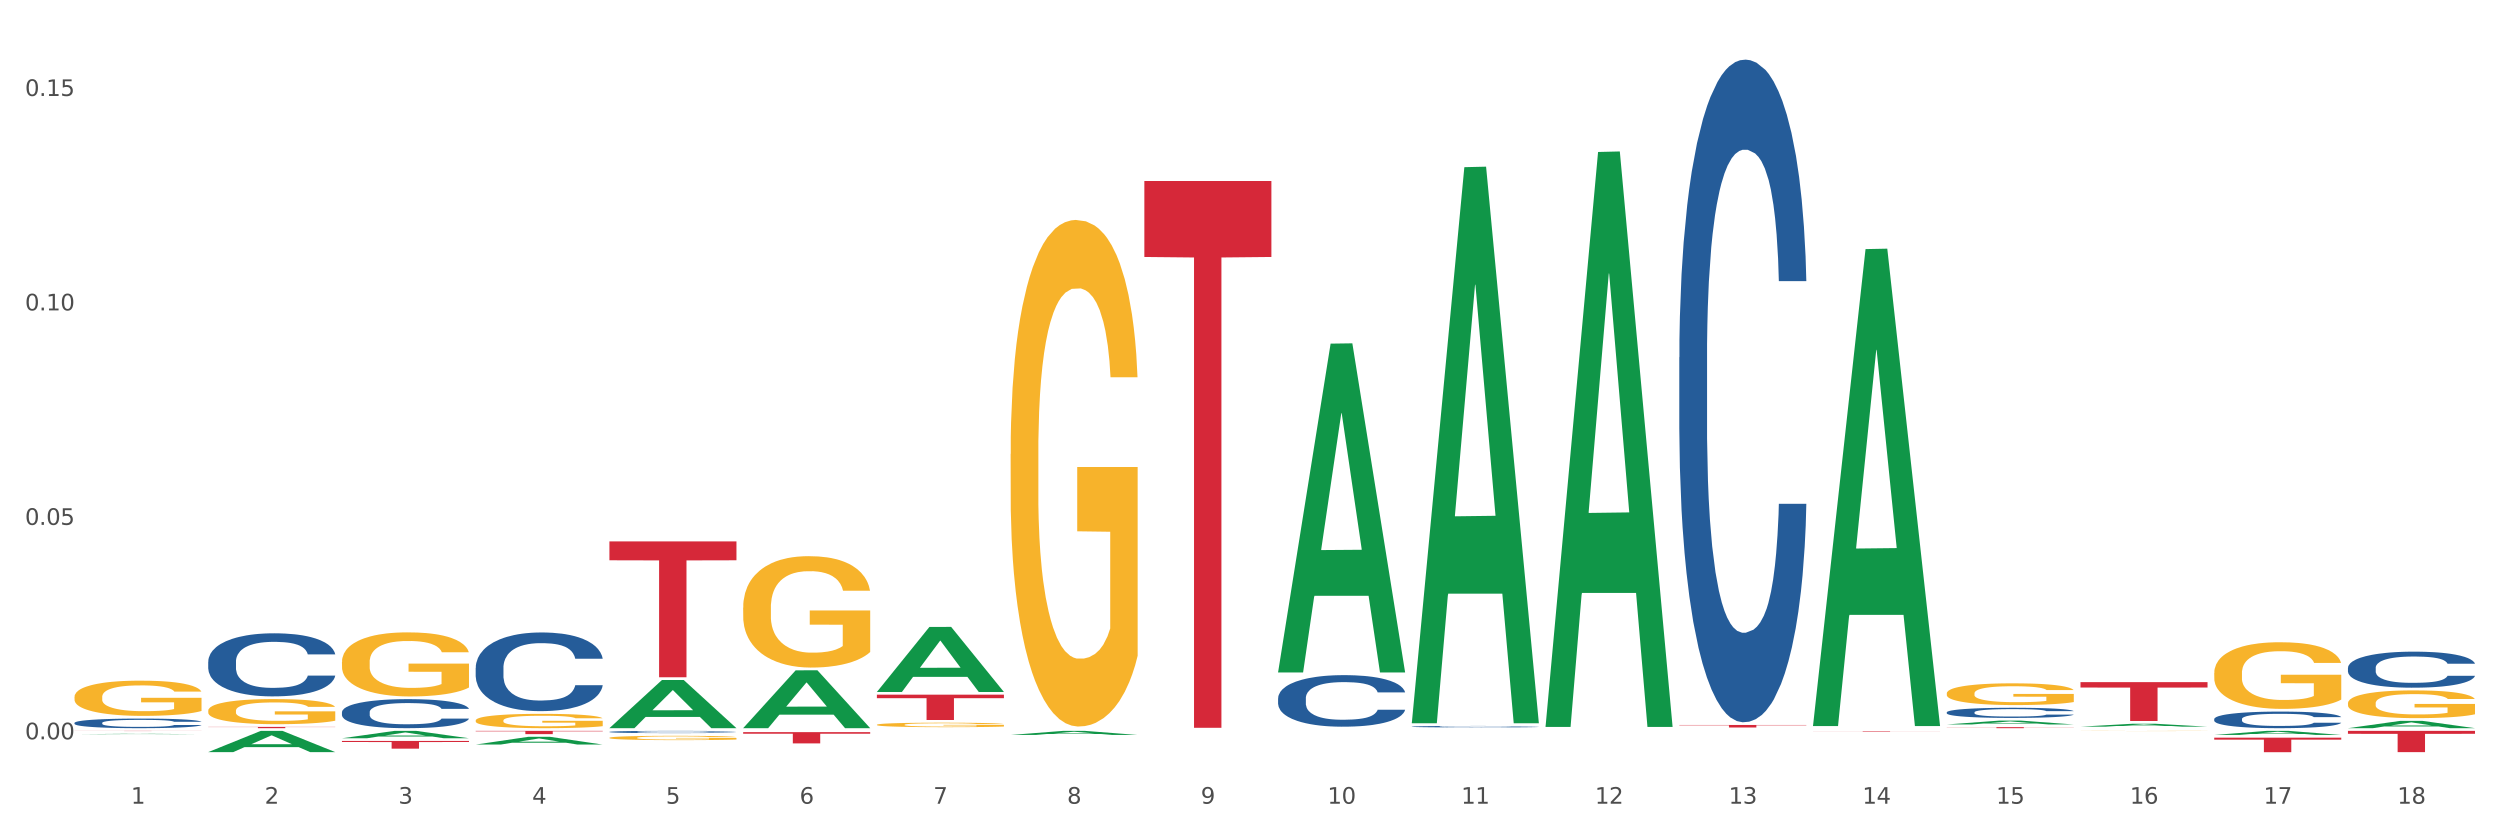
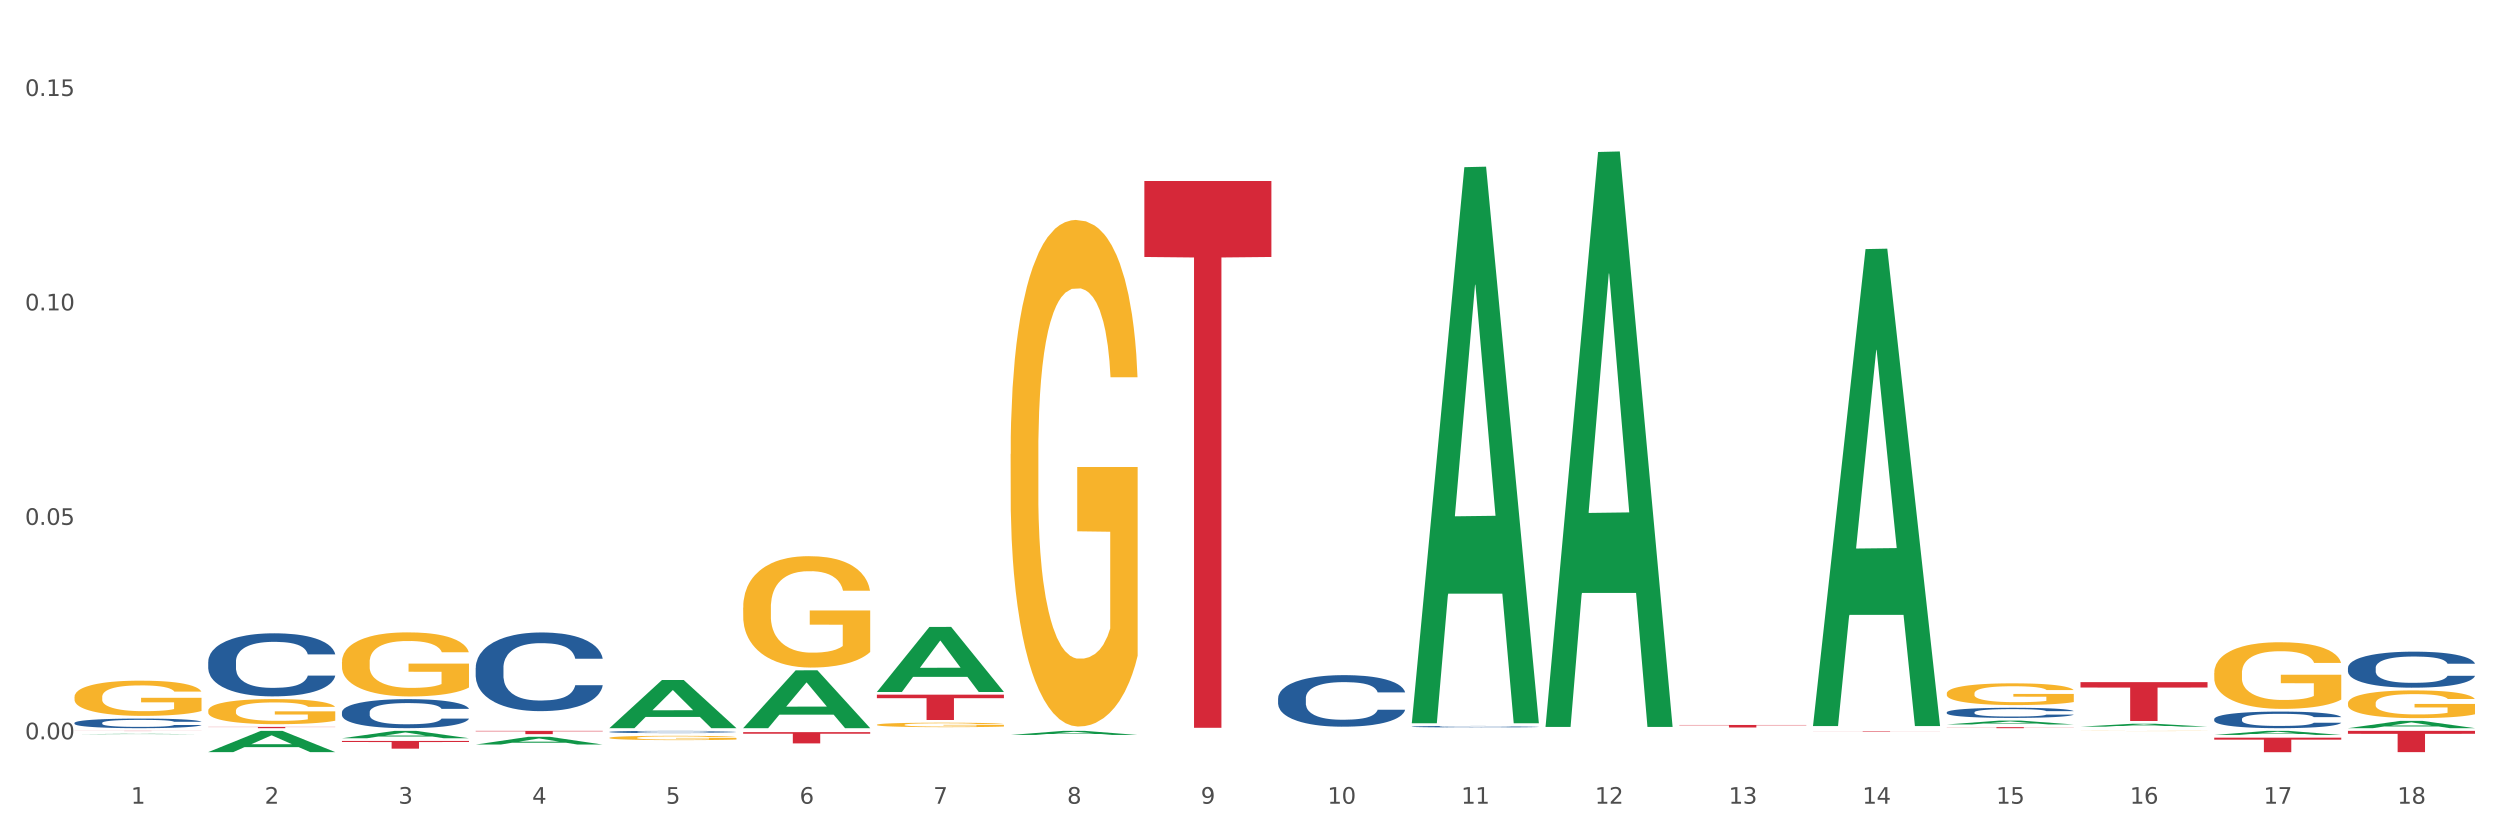
<svg xmlns="http://www.w3.org/2000/svg" xmlns:xlink="http://www.w3.org/1999/xlink" width="1080pt" height="360pt" viewBox="0 0 1080 360" version="1.1">
  <rect x="0" y="0" width="1080" height="360" fill="#333333" stroke="none" />
  <defs>
    <style type="text/css">*{stroke-linejoin: round; stroke-linecap: butt}</style>
  </defs>
  <g id="figure_1">
    <g id="patch_1">
      <path d="M 0 360  L 1080 360  L 1080 0  L 0 0  z " style="fill: #ffffff; stroke: #ffffff; stroke-linejoin: miter" />
    </g>
    <g id="axes_1">
      <g id="matplotlib.axis_1">
        <g id="xtick_1">
          <g id="text_1">
            <g style="fill: #4d4d4d" transform="translate(56.563 347.204) scale(0.096 -0.096)">
              <defs>
                <path id="DejaVuSans-31" d="M 794 531  L 1825 531  L 1825 4091  L 703 3866  L 703 4441  L 1819 4666  L 2450 4666  L 2450 531  L 3481 531  L 3481 0  L 794 0  L 794 531  z " transform="scale(0.016)" />
              </defs>
              <use xlink:href="#DejaVuSans-31" />
            </g>
          </g>
        </g>
        <g id="xtick_2">
          <g id="text_2">
            <g style="fill: #4d4d4d" transform="translate(114.336 347.204) scale(0.096 -0.096)">
              <defs>
                <path id="DejaVuSans-32" d="M 1228 531  L 3431 531  L 3431 0  L 469 0  L 469 531  Q 828 903 1448 1529  Q 2069 2156 2228 2338  Q 2531 2678 2651 2914  Q 2772 3150 2772 3378  Q 2772 3750 2511 3984  Q 2250 4219 1831 4219  Q 1534 4219 1204 4116  Q 875 4013 500 3803  L 500 4441  Q 881 4594 1212 4672  Q 1544 4750 1819 4750  Q 2544 4750 2975 4387  Q 3406 4025 3406 3419  Q 3406 3131 3298 2873  Q 3191 2616 2906 2266  Q 2828 2175 2409 1742  Q 1991 1309 1228 531  z " transform="scale(0.016)" />
              </defs>
              <use xlink:href="#DejaVuSans-32" />
            </g>
          </g>
        </g>
        <g id="xtick_3">
          <g id="text_3">
            <g style="fill: #4d4d4d" transform="translate(172.109 347.204) scale(0.096 -0.096)">
              <defs>
                <path id="DejaVuSans-33" d="M 2597 2516  Q 3050 2419 3304 2112  Q 3559 1806 3559 1356  Q 3559 666 3084 287  Q 2609 -91 1734 -91  Q 1441 -91 1130 -33  Q 819 25 488 141  L 488 750  Q 750 597 1062 519  Q 1375 441 1716 441  Q 2309 441 2620 675  Q 2931 909 2931 1356  Q 2931 1769 2642 2001  Q 2353 2234 1838 2234  L 1294 2234  L 1294 2753  L 1863 2753  Q 2328 2753 2575 2939  Q 2822 3125 2822 3475  Q 2822 3834 2567 4026  Q 2313 4219 1838 4219  Q 1578 4219 1281 4162  Q 984 4106 628 3988  L 628 4550  Q 988 4650 1302 4700  Q 1616 4750 1894 4750  Q 2613 4750 3031 4423  Q 3450 4097 3450 3541  Q 3450 3153 3228 2886  Q 3006 2619 2597 2516  z " transform="scale(0.016)" />
              </defs>
              <use xlink:href="#DejaVuSans-33" />
            </g>
          </g>
        </g>
        <g id="xtick_4">
          <g id="text_4">
            <g style="fill: #4d4d4d" transform="translate(229.882 347.204) scale(0.096 -0.096)">
              <defs>
                <path id="DejaVuSans-34" d="M 2419 4116  L 825 1625  L 2419 1625  L 2419 4116  z M 2253 4666  L 3047 4666  L 3047 1625  L 3713 1625  L 3713 1100  L 3047 1100  L 3047 0  L 2419 0  L 2419 1100  L 313 1100  L 313 1709  L 2253 4666  z " transform="scale(0.016)" />
              </defs>
              <use xlink:href="#DejaVuSans-34" />
            </g>
          </g>
        </g>
        <g id="xtick_5">
          <g id="text_5">
            <g style="fill: #4d4d4d" transform="translate(287.655 347.204) scale(0.096 -0.096)">
              <defs>
                <path id="DejaVuSans-35" d="M 691 4666  L 3169 4666  L 3169 4134  L 1269 4134  L 1269 2991  Q 1406 3038 1543 3061  Q 1681 3084 1819 3084  Q 2600 3084 3056 2656  Q 3513 2228 3513 1497  Q 3513 744 3044 326  Q 2575 -91 1722 -91  Q 1428 -91 1123 -41  Q 819 9 494 109  L 494 744  Q 775 591 1075 516  Q 1375 441 1709 441  Q 2250 441 2565 725  Q 2881 1009 2881 1497  Q 2881 1984 2565 2268  Q 2250 2553 1709 2553  Q 1456 2553 1204 2497  Q 953 2441 691 2322  L 691 4666  z " transform="scale(0.016)" />
              </defs>
              <use xlink:href="#DejaVuSans-35" />
            </g>
          </g>
        </g>
        <g id="xtick_6">
          <g id="text_6">
            <g style="fill: #4d4d4d" transform="translate(345.428 347.204) scale(0.096 -0.096)">
              <defs>
                <path id="DejaVuSans-36" d="M 2113 2584  Q 1688 2584 1439 2293  Q 1191 2003 1191 1497  Q 1191 994 1439 701  Q 1688 409 2113 409  Q 2538 409 2786 701  Q 3034 994 3034 1497  Q 3034 2003 2786 2293  Q 2538 2584 2113 2584  z M 3366 4563  L 3366 3988  Q 3128 4100 2886 4159  Q 2644 4219 2406 4219  Q 1781 4219 1451 3797  Q 1122 3375 1075 2522  Q 1259 2794 1537 2939  Q 1816 3084 2150 3084  Q 2853 3084 3261 2657  Q 3669 2231 3669 1497  Q 3669 778 3244 343  Q 2819 -91 2113 -91  Q 1303 -91 875 529  Q 447 1150 447 2328  Q 447 3434 972 4092  Q 1497 4750 2381 4750  Q 2619 4750 2861 4703  Q 3103 4656 3366 4563  z " transform="scale(0.016)" />
              </defs>
              <use xlink:href="#DejaVuSans-36" />
            </g>
          </g>
        </g>
        <g id="xtick_7">
          <g id="text_7">
            <g style="fill: #4d4d4d" transform="translate(403.201 347.204) scale(0.096 -0.096)">
              <defs>
                <path id="DejaVuSans-37" d="M 525 4666  L 3525 4666  L 3525 4397  L 1831 0  L 1172 0  L 2766 4134  L 525 4134  L 525 4666  z " transform="scale(0.016)" />
              </defs>
              <use xlink:href="#DejaVuSans-37" />
            </g>
          </g>
        </g>
        <g id="xtick_8">
          <g id="text_8">
            <g style="fill: #4d4d4d" transform="translate(460.974 347.204) scale(0.096 -0.096)">
              <defs>
                <path id="DejaVuSans-38" d="M 2034 2216  Q 1584 2216 1326 1975  Q 1069 1734 1069 1313  Q 1069 891 1326 650  Q 1584 409 2034 409  Q 2484 409 2743 651  Q 3003 894 3003 1313  Q 3003 1734 2745 1975  Q 2488 2216 2034 2216  z M 1403 2484  Q 997 2584 770 2862  Q 544 3141 544 3541  Q 544 4100 942 4425  Q 1341 4750 2034 4750  Q 2731 4750 3128 4425  Q 3525 4100 3525 3541  Q 3525 3141 3298 2862  Q 3072 2584 2669 2484  Q 3125 2378 3379 2068  Q 3634 1759 3634 1313  Q 3634 634 3220 271  Q 2806 -91 2034 -91  Q 1263 -91 848 271  Q 434 634 434 1313  Q 434 1759 690 2068  Q 947 2378 1403 2484  z M 1172 3481  Q 1172 3119 1398 2916  Q 1625 2713 2034 2713  Q 2441 2713 2670 2916  Q 2900 3119 2900 3481  Q 2900 3844 2670 4047  Q 2441 4250 2034 4250  Q 1625 4250 1398 4047  Q 1172 3844 1172 3481  z " transform="scale(0.016)" />
              </defs>
              <use xlink:href="#DejaVuSans-38" />
            </g>
          </g>
        </g>
        <g id="xtick_9">
          <g id="text_9">
            <g style="fill: #4d4d4d" transform="translate(518.747 347.204) scale(0.096 -0.096)">
              <defs>
-                 <path id="DejaVuSans-39" d="M 703 97  L 703 672  Q 941 559 1184 500  Q 1428 441 1663 441  Q 2288 441 2617 861  Q 2947 1281 2994 2138  Q 2813 1869 2534 1725  Q 2256 1581 1919 1581  Q 1219 1581 811 2004  Q 403 2428 403 3163  Q 403 3881 828 4315  Q 1253 4750 1959 4750  Q 2769 4750 3195 4129  Q 3622 3509 3622 2328  Q 3622 1225 3098 567  Q 2575 -91 1691 -91  Q 1453 -91 1209 -44  Q 966 3 703 97  z M 1959 2075  Q 2384 2075 2632 2365  Q 2881 2656 2881 3163  Q 2881 3666 2632 3958  Q 2384 4250 1959 4250  Q 1534 4250 1286 3958  Q 1038 3666 1038 3163  Q 1038 2656 1286 2365  Q 1534 2075 1959 2075  z " transform="scale(0.016)" />
+                 <path id="DejaVuSans-39" d="M 703 97  L 703 672  Q 941 559 1184 500  Q 1428 441 1663 441  Q 2288 441 2617 861  Q 2947 1281 2994 2138  Q 2813 1869 2534 1725  Q 2256 1581 1919 1581  Q 1219 1581 811 2004  Q 403 2428 403 3163  Q 403 3881 828 4315  Q 1253 4750 1959 4750  Q 2769 4750 3195 4129  Q 3622 3509 3622 2328  Q 3622 1225 3098 567  Q 2575 -91 1691 -91  Q 1453 -91 1209 -44  Q 966 3 703 97  z M 1959 2075  Q 2384 2075 2632 2365  Q 2881 2656 2881 3163  Q 2384 4250 1959 4250  Q 1534 4250 1286 3958  Q 1038 3666 1038 3163  Q 1038 2656 1286 2365  Q 1534 2075 1959 2075  z " transform="scale(0.016)" />
              </defs>
              <use xlink:href="#DejaVuSans-39" />
            </g>
          </g>
        </g>
        <g id="xtick_10">
          <g id="text_10">
            <g style="fill: #4d4d4d" transform="translate(573.466 347.204) scale(0.096 -0.096)">
              <defs>
                <path id="DejaVuSans-30" d="M 2034 4250  Q 1547 4250 1301 3770  Q 1056 3291 1056 2328  Q 1056 1369 1301 889  Q 1547 409 2034 409  Q 2525 409 2770 889  Q 3016 1369 3016 2328  Q 3016 3291 2770 3770  Q 2525 4250 2034 4250  z M 2034 4750  Q 2819 4750 3233 4129  Q 3647 3509 3647 2328  Q 3647 1150 3233 529  Q 2819 -91 2034 -91  Q 1250 -91 836 529  Q 422 1150 422 2328  Q 422 3509 836 4129  Q 1250 4750 2034 4750  z " transform="scale(0.016)" />
              </defs>
              <use xlink:href="#DejaVuSans-31" />
              <use xlink:href="#DejaVuSans-30" transform="translate(63.623 0)" />
            </g>
          </g>
        </g>
        <g id="xtick_11">
          <g id="text_11">
            <g style="fill: #4d4d4d" transform="translate(631.239 347.204) scale(0.096 -0.096)">
              <use xlink:href="#DejaVuSans-31" />
              <use xlink:href="#DejaVuSans-31" transform="translate(63.623 0)" />
            </g>
          </g>
        </g>
        <g id="xtick_12">
          <g id="text_12">
            <g style="fill: #4d4d4d" transform="translate(689.012 347.204) scale(0.096 -0.096)">
              <use xlink:href="#DejaVuSans-31" />
              <use xlink:href="#DejaVuSans-32" transform="translate(63.623 0)" />
            </g>
          </g>
        </g>
        <g id="xtick_13">
          <g id="text_13">
            <g style="fill: #4d4d4d" transform="translate(746.785 347.204) scale(0.096 -0.096)">
              <use xlink:href="#DejaVuSans-31" />
              <use xlink:href="#DejaVuSans-33" transform="translate(63.623 0)" />
            </g>
          </g>
        </g>
        <g id="xtick_14">
          <g id="text_14">
            <g style="fill: #4d4d4d" transform="translate(804.558 347.204) scale(0.096 -0.096)">
              <use xlink:href="#DejaVuSans-31" />
              <use xlink:href="#DejaVuSans-34" transform="translate(63.623 0)" />
            </g>
          </g>
        </g>
        <g id="xtick_15">
          <g id="text_15">
            <g style="fill: #4d4d4d" transform="translate(862.331 347.204) scale(0.096 -0.096)">
              <use xlink:href="#DejaVuSans-31" />
              <use xlink:href="#DejaVuSans-35" transform="translate(63.623 0)" />
            </g>
          </g>
        </g>
        <g id="xtick_16">
          <g id="text_16">
            <g style="fill: #4d4d4d" transform="translate(920.104 347.204) scale(0.096 -0.096)">
              <use xlink:href="#DejaVuSans-31" />
              <use xlink:href="#DejaVuSans-36" transform="translate(63.623 0)" />
            </g>
          </g>
        </g>
        <g id="xtick_17">
          <g id="text_17">
            <g style="fill: #4d4d4d" transform="translate(977.877 347.204) scale(0.096 -0.096)">
              <use xlink:href="#DejaVuSans-31" />
              <use xlink:href="#DejaVuSans-37" transform="translate(63.623 0)" />
            </g>
          </g>
        </g>
        <g id="xtick_18">
          <g id="text_18">
            <g style="fill: #4d4d4d" transform="translate(1035.65 347.204) scale(0.096 -0.096)">
              <use xlink:href="#DejaVuSans-31" />
              <use xlink:href="#DejaVuSans-38" transform="translate(63.623 0)" />
            </g>
          </g>
        </g>
        <g id="xtick_19" />
        <g id="xtick_20" />
        <g id="xtick_21" />
        <g id="xtick_22" />
        <g id="xtick_23" />
        <g id="xtick_24" />
        <g id="xtick_25" />
        <g id="xtick_26" />
        <g id="xtick_27" />
        <g id="xtick_28" />
        <g id="xtick_29" />
        <g id="xtick_30" />
        <g id="xtick_31" />
        <g id="xtick_32" />
        <g id="xtick_33" />
        <g id="xtick_34" />
        <g id="xtick_35" />
      </g>
      <g id="matplotlib.axis_2">
        <g id="ytick_1">
          <g id="text_19">
            <g style="fill: #4d4d4d" transform="translate(10.8 319.384) scale(0.096 -0.096)">
              <defs>
                <path id="DejaVuSans-2e" d="M 684 794  L 1344 794  L 1344 0  L 684 0  L 684 794  z " transform="scale(0.016)" />
              </defs>
              <use xlink:href="#DejaVuSans-30" />
              <use xlink:href="#DejaVuSans-2e" transform="translate(63.623 0)" />
              <use xlink:href="#DejaVuSans-30" transform="translate(95.41 0)" />
              <use xlink:href="#DejaVuSans-30" transform="translate(159.033 0)" />
            </g>
          </g>
        </g>
        <g id="ytick_2">
          <g id="text_20">
            <g style="fill: #4d4d4d" transform="translate(10.8 226.742) scale(0.096 -0.096)">
              <use xlink:href="#DejaVuSans-30" />
              <use xlink:href="#DejaVuSans-2e" transform="translate(63.623 0)" />
              <use xlink:href="#DejaVuSans-30" transform="translate(95.41 0)" />
              <use xlink:href="#DejaVuSans-35" transform="translate(159.033 0)" />
            </g>
          </g>
        </g>
        <g id="ytick_3">
          <g id="text_21">
            <g style="fill: #4d4d4d" transform="translate(10.8 134.1) scale(0.096 -0.096)">
              <use xlink:href="#DejaVuSans-30" />
              <use xlink:href="#DejaVuSans-2e" transform="translate(63.623 0)" />
              <use xlink:href="#DejaVuSans-31" transform="translate(95.41 0)" />
              <use xlink:href="#DejaVuSans-30" transform="translate(159.033 0)" />
            </g>
          </g>
        </g>
        <g id="ytick_4">
          <g id="text_22">
            <g style="fill: #4d4d4d" transform="translate(10.8 41.458) scale(0.096 -0.096)">
              <use xlink:href="#DejaVuSans-30" />
              <use xlink:href="#DejaVuSans-2e" transform="translate(63.623 0)" />
              <use xlink:href="#DejaVuSans-31" transform="translate(95.41 0)" />
              <use xlink:href="#DejaVuSans-35" transform="translate(159.033 0)" />
            </g>
          </g>
        </g>
        <g id="ytick_5" />
        <g id="ytick_6" />
        <g id="ytick_7" />
      </g>
      <g id="PolyCollection_1">
        <path d="M 32.175 317.187  L 32.232 317.187  L 54.864 316.991  L 64.257 316.991  L 87.059 317.187  L 76.196 317.187  L 71.273 317.142  L 47.905 317.142  L 47.735 317.142  L 42.982 317.187  L 32.175 317.187  L 32.175 317.187  L 50.847 317.114  L 68.331 317.114  L 59.674 317.033  L 59.561 317.033  L 59.447 317.033  L 50.79 317.114  L 50.847 317.114  L 32.175 317.187  z " clip-path="url(#p4433838d73)" style="fill: #109648" />
        <path d="M 89.948 324.894  L 90.005 324.886  L 112.637 315.745  L 122.03 315.736  L 144.832 324.912  L 133.969 324.912  L 129.046 322.775  L 105.678 322.775  L 105.508 322.809  L 100.755 324.912  L 89.948 324.912  L 89.948 324.894  L 108.62 321.5  L 126.104 321.491  L 117.447 317.692  L 117.334 317.675  L 117.22 317.701  L 108.563 321.491  L 108.62 321.5  L 89.948 324.894  z " clip-path="url(#p4433838d73)" style="fill: #109648" />
        <path d="M 147.721 318.93  L 147.778 318.927  L 170.41 315.739  L 179.803 315.736  L 202.605 318.936  L 191.742 318.936  L 186.819 318.191  L 163.451 318.191  L 163.281 318.203  L 158.528 318.936  L 147.721 318.936  L 147.721 318.93  L 166.393 317.746  L 183.877 317.743  L 175.22 316.418  L 175.107 316.412  L 174.993 316.421  L 166.336 317.743  L 166.393 317.746  L 147.721 318.93  z " clip-path="url(#p4433838d73)" style="fill: #109648" />
        <path d="M 205.494 321.647  L 205.551 321.643  L 228.183 318.308  L 237.576 318.304  L 260.378 321.653  L 249.515 321.653  L 244.592 320.873  L 221.224 320.873  L 221.054 320.886  L 216.301 321.653  L 205.494 321.653  L 205.494 321.647  L 224.166 320.408  L 241.65 320.405  L 232.993 319.018  L 232.88 319.012  L 232.766 319.021  L 224.109 320.405  L 224.166 320.408  L 205.494 321.647  z " clip-path="url(#p4433838d73)" style="fill: #109648" />
        <path d="M 263.267 314.537  L 263.324 314.518  L 285.956 293.766  L 295.349 293.746  L 318.151 314.576  L 307.288 314.576  L 302.365 309.726  L 278.997 309.726  L 278.827 309.804  L 274.074 314.576  L 263.267 314.576  L 263.267 314.537  L 281.939 306.831  L 299.423 306.811  L 290.766 298.186  L 290.653 298.147  L 290.539 298.206  L 281.882 306.811  L 281.939 306.831  L 263.267 314.537  z " clip-path="url(#p4433838d73)" style="fill: #109648" />
        <path d="M 321.04 314.529  L 321.096 314.506  L 343.729 289.578  L 353.122 289.554  L 375.924 314.576  L 365.061 314.576  L 360.138 308.75  L 336.77 308.75  L 336.6 308.844  L 331.847 314.576  L 321.04 314.576  L 321.04 314.529  L 339.712 305.272  L 357.196 305.249  L 348.539 294.887  L 348.425 294.84  L 348.312 294.911  L 339.655 305.249  L 339.712 305.272  L 321.04 314.529  z " clip-path="url(#p4433838d73)" style="fill: #109648" />
        <path d="M 1014.316 314.57  L 1014.372 314.567  L 1037.005 311.405  L 1046.398 311.402  L 1069.2 314.576  L 1058.336 314.576  L 1053.414 313.837  L 1030.045 313.837  L 1029.876 313.849  L 1025.123 314.576  L 1014.316 314.576  L 1014.316 314.57  L 1032.988 313.396  L 1050.471 313.393  L 1041.814 312.079  L 1041.701 312.073  L 1041.588 312.082  L 1032.931 313.393  L 1032.988 313.396  L 1014.316 314.57  z " clip-path="url(#p4433838d73)" style="fill: #109648" />
        <path d="M 609.905 312.004  L 609.961 311.778  L 632.594 72.224  L 641.987 71.998  L 664.789 312.456  L 653.925 312.456  L 649.003 256.462  L 625.635 256.462  L 625.465 257.365  L 620.712 312.456  L 609.905 312.456  L 609.905 312.004  L 628.577 223.046  L 646.061 222.82  L 637.404 123.25  L 637.29 122.799  L 637.177 123.476  L 628.52 222.82  L 628.577 223.046  L 609.905 312.004  z " clip-path="url(#p4433838d73)" style="fill: #109648" />
        <path d="M 667.678 313.561  L 667.734 313.328  L 690.367 65.656  L 699.76 65.422  L 722.562 314.028  L 711.698 314.028  L 706.776 256.137  L 683.408 256.137  L 683.238 257.07  L 678.485 314.028  L 667.678 314.028  L 667.678 313.561  L 686.35 221.589  L 703.834 221.355  L 695.177 118.412  L 695.063 117.945  L 694.95 118.645  L 686.293 221.355  L 686.35 221.589  L 667.678 313.561  z " clip-path="url(#p4433838d73)" style="fill: #109648" />
        <path d="M 783.224 313.261  L 783.28 313.067  L 805.913 107.613  L 815.306 107.42  L 838.108 313.648  L 827.244 313.648  L 822.322 265.625  L 798.953 265.625  L 798.784 266.4  L 794.031 313.648  L 783.224 313.648  L 783.224 313.261  L 801.896 236.966  L 819.38 236.772  L 810.722 151.376  L 810.609 150.989  L 810.496 151.57  L 801.839 236.772  L 801.896 236.966  L 783.224 313.261  z " clip-path="url(#p4433838d73)" style="fill: #109648" />
        <path d="M 840.997 307.724  L 841.062 307.72  L 841.062 307.608  L 841.256 307.455  L 841.97 307.175  L 842.878 306.962  L 844.435 306.714  L 845.278 306.61  L 846.381 306.493  L 848.652 306.305  L 851.247 306.145  L 853.063 306.056  L 854.426 306  L 857.475 305.9  L 859.227 305.856  L 861.043 305.82  L 862.6 305.796  L 865.195 305.768  L 867.271 305.756  L 869.672 305.752  L 871.683 305.756  L 874.343 305.772  L 878.235 305.82  L 879.727 305.848  L 881.738 305.896  L 883.814 305.96  L 885.501 306.024  L 887.447 306.116  L 889.458 306.237  L 891.405 306.389  L 892.767 306.529  L 893.87 306.678  L 894.843 306.858  L 895.557 307.054  L 895.881 307.219  L 884.009 307.219  L 883.685 307.07  L 883.036 306.91  L 882.387 306.802  L 881.673 306.714  L 880.571 306.614  L 879.597 306.549  L 877.976 306.473  L 876.483 306.425  L 875.251 306.397  L 873.759 306.373  L 870.58 306.349  L 868.309 306.349  L 866.882 306.357  L 865.13 306.377  L 863.638 306.405  L 861.887 306.453  L 860.524 306.505  L 859.162 306.573  L 858.383 306.622  L 857.216 306.71  L 856.437 306.782  L 855.399 306.906  L 854.815 306.994  L 853.777 307.223  L 853.323 307.391  L 853.128 307.507  L 852.999 307.636  L 852.999 308.261  L 853.388 308.541  L 853.712 308.662  L 854.231 308.798  L 855.204 308.974  L 856.632 309.147  L 858.124 309.271  L 859.356 309.347  L 860.524 309.403  L 861.692 309.447  L 863.119 309.487  L 864.287 309.511  L 866.039 309.536  L 868.115 309.548  L 869.736 309.548  L 873.045 309.527  L 874.537 309.507  L 875.964 309.479  L 877.521 309.435  L 878.754 309.387  L 879.468 309.351  L 880.635 309.275  L 881.544 309.195  L 882.322 309.103  L 882.841 309.022  L 883.425 308.902  L 883.879 308.766  L 884.009 308.694  L 895.881 308.694  L 895.622 308.838  L 895.167 308.978  L 894.259 309.167  L 893.546 309.275  L 892.443 309.407  L 891.275 309.519  L 889.653 309.644  L 888.161 309.736  L 886.604 309.816  L 884.917 309.888  L 881.868 309.988  L 880.765 310.016  L 878.43 310.065  L 876.613 310.093  L 873.953 310.121  L 871.229 310.137  L 868.374 310.141  L 865.844 310.133  L 863.054 310.109  L 861.303 310.085  L 859.356 310.049  L 857.086 309.992  L 854.945 309.924  L 852.934 309.844  L 851.052 309.752  L 849.301 309.648  L 847.03 309.475  L 845.343 309.307  L 844.111 309.151  L 843.267 309.018  L 842.424 308.85  L 841.97 308.734  L 841.256 308.453  L 840.997 308.193  L 840.997 307.724  z " clip-path="url(#p4433838d73)" style="fill: #255c99" />
        <path d="M 956.543 317.497  L 956.599 317.495  L 979.232 315.738  L 988.625 315.736  L 1011.427 317.5  L 1000.563 317.5  L 995.641 317.089  L 972.272 317.089  L 972.103 317.096  L 967.35 317.5  L 956.543 317.5  L 956.543 317.497  L 975.215 316.844  L 992.698 316.843  L 984.041 316.112  L 983.928 316.109  L 983.815 316.114  L 975.158 316.843  L 975.215 316.844  L 956.543 317.497  z " clip-path="url(#p4433838d73)" style="fill: #109648" />
        <path d="M 898.77 313.923  L 898.826 313.921  L 921.459 312.642  L 930.852 312.64  L 953.654 313.925  L 942.79 313.925  L 937.868 313.626  L 914.499 313.626  L 914.33 313.631  L 909.577 313.925  L 898.77 313.925  L 898.77 313.923  L 917.442 313.447  L 934.925 313.446  L 926.268 312.914  L 926.155 312.912  L 926.042 312.915  L 917.385 313.446  L 917.442 313.447  L 898.77 313.923  z " clip-path="url(#p4433838d73)" style="fill: #109648" />
        <path d="M 436.586 317.498  L 436.642 317.497  L 459.275 315.738  L 468.668 315.736  L 491.47 317.502  L 480.606 317.502  L 475.684 317.091  L 452.316 317.091  L 452.146 317.097  L 447.393 317.502  L 436.586 317.502  L 436.586 317.498  L 455.258 316.845  L 472.742 316.844  L 464.085 316.113  L 463.971 316.109  L 463.858 316.114  L 455.201 316.844  L 455.258 316.845  L 436.586 317.498  z " clip-path="url(#p4433838d73)" style="fill: #109648" />
        <path d="M 89.948 285.83  L 90.013 285.805  L 90.013 285.108  L 90.207 284.163  L 90.921 282.42  L 91.829 281.101  L 93.386 279.558  L 94.23 278.911  L 95.333 278.189  L 97.603 277.019  L 100.198 276.024  L 102.015 275.476  L 103.377 275.128  L 106.426 274.505  L 108.178 274.231  L 109.994 274.007  L 111.551 273.858  L 114.146 273.684  L 116.222 273.609  L 118.623 273.584  L 120.634 273.609  L 123.294 273.709  L 127.186 274.007  L 128.678 274.182  L 130.69 274.48  L 132.766 274.879  L 134.452 275.277  L 136.399 275.849  L 138.41 276.596  L 140.356 277.542  L 141.718 278.413  L 142.821 279.334  L 143.794 280.454  L 144.508 281.674  L 144.832 282.694  L 132.96 282.694  L 132.636 281.773  L 131.987 280.778  L 131.338 280.106  L 130.625 279.558  L 129.522 278.936  L 128.549 278.537  L 126.927 278.065  L 125.435 277.766  L 124.202 277.592  L 122.71 277.442  L 119.531 277.293  L 117.26 277.293  L 115.833 277.343  L 114.082 277.467  L 112.589 277.641  L 110.838 277.94  L 109.475 278.264  L 108.113 278.687  L 107.335 278.985  L 106.167 279.533  L 105.388 279.981  L 104.35 280.753  L 103.766 281.3  L 102.728 282.719  L 102.274 283.764  L 102.08 284.486  L 101.95 285.283  L 101.95 289.166  L 102.339 290.908  L 102.663 291.655  L 103.183 292.501  L 104.156 293.596  L 105.583 294.666  L 107.075 295.438  L 108.308 295.911  L 109.475 296.259  L 110.643 296.533  L 112.07 296.782  L 113.238 296.931  L 114.99 297.081  L 117.066 297.155  L 118.688 297.155  L 121.996 297.031  L 123.488 296.906  L 124.916 296.732  L 126.473 296.458  L 127.705 296.16  L 128.419 295.936  L 129.587 295.463  L 130.495 294.965  L 131.273 294.393  L 131.792 293.895  L 132.376 293.148  L 132.83 292.302  L 132.96 291.854  L 144.832 291.854  L 144.573 292.75  L 144.119 293.621  L 143.21 294.791  L 142.497 295.463  L 141.394 296.284  L 140.226 296.981  L 138.604 297.753  L 137.112 298.325  L 135.555 298.823  L 133.868 299.271  L 130.819 299.893  L 129.716 300.067  L 127.381 300.366  L 125.564 300.54  L 122.905 300.715  L 120.18 300.814  L 117.325 300.839  L 114.795 300.789  L 112.006 300.64  L 110.254 300.491  L 108.308 300.267  L 106.037 299.918  L 103.896 299.495  L 101.885 298.997  L 100.004 298.425  L 98.252 297.778  L 95.981 296.707  L 94.295 295.662  L 93.062 294.691  L 92.219 293.87  L 91.375 292.824  L 90.921 292.103  L 90.207 290.36  L 89.948 288.742  L 89.948 285.83  z " clip-path="url(#p4433838d73)" style="fill: #255c99" />
        <path d="M 147.721 307.668  L 147.786 307.657  L 147.786 307.336  L 147.98 306.901  L 148.694 306.099  L 149.602 305.491  L 151.159 304.781  L 152.003 304.483  L 153.106 304.151  L 155.376 303.613  L 157.971 303.154  L 159.788 302.902  L 161.15 302.742  L 164.199 302.456  L 165.951 302.33  L 167.767 302.226  L 169.324 302.158  L 171.919 302.077  L 173.995 302.043  L 176.396 302.032  L 178.407 302.043  L 181.067 302.089  L 184.959 302.226  L 186.451 302.307  L 188.463 302.444  L 190.539 302.627  L 192.225 302.811  L 194.172 303.074  L 196.183 303.418  L 198.129 303.853  L 199.491 304.254  L 200.594 304.678  L 201.567 305.194  L 202.281 305.755  L 202.605 306.225  L 190.733 306.225  L 190.409 305.801  L 189.76 305.343  L 189.111 305.033  L 188.398 304.781  L 187.295 304.495  L 186.322 304.311  L 184.7 304.094  L 183.208 303.956  L 181.975 303.876  L 180.483 303.807  L 177.304 303.739  L 175.033 303.739  L 173.606 303.762  L 171.854 303.819  L 170.362 303.899  L 168.611 304.037  L 167.248 304.185  L 165.886 304.38  L 165.107 304.518  L 163.94 304.77  L 163.161 304.976  L 162.123 305.331  L 161.539 305.583  L 160.501 306.236  L 160.047 306.717  L 159.853 307.05  L 159.723 307.416  L 159.723 309.203  L 160.112 310.005  L 160.436 310.349  L 160.955 310.738  L 161.929 311.243  L 163.356 311.735  L 164.848 312.09  L 166.081 312.308  L 167.248 312.468  L 168.416 312.594  L 169.843 312.709  L 171.011 312.778  L 172.763 312.846  L 174.839 312.881  L 176.461 312.881  L 179.769 312.824  L 181.261 312.766  L 182.689 312.686  L 184.246 312.56  L 185.478 312.423  L 186.192 312.319  L 187.36 312.102  L 188.268 311.873  L 189.046 311.609  L 189.565 311.38  L 190.149 311.036  L 190.603 310.647  L 190.733 310.441  L 202.605 310.441  L 202.346 310.853  L 201.892 311.254  L 200.983 311.792  L 200.27 312.102  L 199.167 312.48  L 197.999 312.801  L 196.377 313.156  L 194.885 313.419  L 193.328 313.648  L 191.641 313.855  L 188.592 314.141  L 187.489 314.221  L 185.154 314.359  L 183.337 314.439  L 180.678 314.519  L 177.953 314.565  L 175.098 314.576  L 172.568 314.553  L 169.778 314.485  L 168.027 314.416  L 166.081 314.313  L 163.81 314.152  L 161.669 313.958  L 159.658 313.729  L 157.777 313.465  L 156.025 313.167  L 153.754 312.675  L 152.068 312.193  L 150.835 311.747  L 149.992 311.369  L 149.148 310.887  L 148.694 310.555  L 147.98 309.753  L 147.721 309.009  L 147.721 307.668  z " clip-path="url(#p4433838d73)" style="fill: #255c99" />
        <path d="M 436.586 196.142  L 436.651 195.942  L 436.651 188.747  L 436.78 182.551  L 437.428 167.562  L 438.4 155.17  L 439.113 148.574  L 439.826 143.178  L 440.668 137.782  L 441.705 132.185  L 443.584 123.991  L 444.75 119.794  L 446.176 115.397  L 448.768 109.001  L 450.647 105.403  L 452.591 102.406  L 455.766 98.808  L 457.84 97.209  L 460.043 96.01  L 462.7 95.21  L 464.708 95.011  L 469.115 95.61  L 472.873 97.409  L 474.687 98.808  L 477.02 101.206  L 478.251 102.805  L 480.26 106.003  L 482.334 110.2  L 483.759 113.798  L 485.898 120.593  L 487.517 127.389  L 489.008 135.783  L 489.785 141.579  L 490.369 146.975  L 490.887 153.171  L 491.405 162.965  L 479.742 162.965  L 479.288 155.969  L 478.575 149.374  L 477.539 142.978  L 476.631 138.981  L 475.076 133.984  L 473.651 130.786  L 472.16 128.388  L 470.346 126.389  L 468.92 125.39  L 466.912 124.591  L 462.959 124.79  L 460.302 126.389  L 458.488 128.388  L 457.321 130.187  L 456.285 132.185  L 455.118 134.984  L 453.757 139.181  L 452.785 142.978  L 451.814 147.775  L 451.036 152.572  L 450.323 158.168  L 449.74 164.164  L 449.286 170.36  L 448.898 177.955  L 448.574 190.546  L 448.574 217.928  L 448.703 224.123  L 449.027 232.318  L 449.416 238.514  L 450.064 245.909  L 450.647 250.905  L 451.749 258.1  L 452.98 264.096  L 453.952 267.894  L 454.924 271.092  L 456.609 275.489  L 458.488 279.086  L 460.108 281.285  L 462.311 283.283  L 463.801 284.083  L 465.097 284.483  L 468.272 284.483  L 470.54 283.883  L 473.067 282.484  L 475.011 280.685  L 476.631 278.487  L 478.446 274.889  L 479.612 271.491  L 479.612 229.72  L 465.356 229.52  L 465.356 201.738  L 491.47 201.738  L 491.47 283.283  L 490.369 287.481  L 489.137 291.278  L 487.841 294.676  L 485.898 298.873  L 483.565 302.87  L 481.491 305.668  L 479.288 308.067  L 476.696 310.265  L 473.327 312.264  L 471.253 313.063  L 468.661 313.663  L 465.616 313.863  L 462.959 313.463  L 460.367 312.464  L 457.645 310.665  L 454.989 308.067  L 452.98 305.468  L 450.971 302.271  L 448.833 298.073  L 447.148 294.076  L 445.852 290.479  L 444.426 285.882  L 442.871 279.886  L 441.705 274.489  L 440.668 268.893  L 439.567 261.698  L 438.789 255.502  L 438.011 247.707  L 437.558 241.911  L 437.039 232.917  L 436.651 220.326  L 436.586 196.142  z " clip-path="url(#p4433838d73)" style="fill: #f7b32b" />
        <path d="M 32.175 312.288  L 32.24 312.284  L 32.24 312.178  L 32.434 312.034  L 33.148 311.768  L 34.056 311.567  L 35.613 311.331  L 36.457 311.233  L 37.56 311.123  L 39.83 310.944  L 42.425 310.793  L 44.242 310.709  L 45.604 310.656  L 48.653 310.561  L 50.405 310.519  L 52.221 310.485  L 53.778 310.462  L 56.373 310.436  L 58.449 310.424  L 60.85 310.421  L 62.861 310.424  L 65.521 310.44  L 69.413 310.485  L 70.905 310.512  L 72.917 310.557  L 74.993 310.618  L 76.679 310.679  L 78.626 310.766  L 80.637 310.88  L 82.583 311.024  L 83.945 311.157  L 85.048 311.297  L 86.021 311.468  L 86.735 311.654  L 87.059 311.81  L 75.187 311.81  L 74.863 311.669  L 74.214 311.517  L 73.565 311.415  L 72.852 311.331  L 71.749 311.237  L 70.776 311.176  L 69.154 311.104  L 67.662 311.058  L 66.429 311.032  L 64.937 311.009  L 61.758 310.986  L 59.487 310.986  L 58.06 310.994  L 56.309 311.013  L 54.816 311.039  L 53.065 311.085  L 51.702 311.134  L 50.34 311.199  L 49.562 311.244  L 48.394 311.328  L 47.615 311.396  L 46.577 311.514  L 45.993 311.597  L 44.955 311.813  L 44.501 311.973  L 44.307 312.083  L 44.177 312.204  L 44.177 312.796  L 44.566 313.062  L 44.891 313.176  L 45.41 313.305  L 46.383 313.472  L 47.81 313.635  L 49.302 313.753  L 50.535 313.825  L 51.702 313.878  L 52.87 313.92  L 54.297 313.958  L 55.465 313.981  L 57.217 314.003  L 59.293 314.015  L 60.915 314.015  L 64.223 313.996  L 65.715 313.977  L 67.143 313.95  L 68.7 313.908  L 69.932 313.863  L 70.646 313.829  L 71.814 313.757  L 72.722 313.681  L 73.5 313.593  L 74.019 313.517  L 74.603 313.404  L 75.057 313.275  L 75.187 313.206  L 87.059 313.206  L 86.8 313.343  L 86.346 313.476  L 85.437 313.654  L 84.724 313.757  L 83.621 313.882  L 82.453 313.988  L 80.831 314.106  L 79.339 314.193  L 77.782 314.269  L 76.095 314.337  L 73.046 314.432  L 71.943 314.459  L 69.608 314.504  L 67.791 314.531  L 65.132 314.557  L 62.407 314.573  L 59.552 314.576  L 57.022 314.569  L 54.233 314.546  L 52.481 314.523  L 50.535 314.489  L 48.264 314.436  L 46.123 314.371  L 44.112 314.296  L 42.231 314.208  L 40.479 314.11  L 38.208 313.946  L 36.522 313.787  L 35.289 313.639  L 34.446 313.514  L 33.602 313.354  L 33.148 313.244  L 32.434 312.979  L 32.175 312.732  L 32.175 312.288  z " clip-path="url(#p4433838d73)" style="fill: #255c99" />
        <path d="M 378.813 313.097  L 378.878 313.095  L 378.878 313.031  L 379.007 312.977  L 379.655 312.844  L 380.627 312.734  L 381.34 312.676  L 382.053 312.628  L 382.895 312.58  L 383.932 312.531  L 385.811 312.458  L 386.977 312.421  L 388.403 312.382  L 390.995 312.325  L 392.874 312.293  L 394.818 312.267  L 397.993 312.235  L 400.067 312.221  L 402.27 312.21  L 404.927 312.203  L 406.935 312.201  L 411.342 312.207  L 415.1 312.223  L 416.914 312.235  L 419.247 312.256  L 420.478 312.27  L 422.487 312.299  L 424.561 312.336  L 425.986 312.368  L 428.125 312.428  L 429.745 312.488  L 431.235 312.562  L 432.012 312.614  L 432.596 312.661  L 433.114 312.716  L 433.632 312.803  L 421.969 312.803  L 421.515 312.741  L 420.802 312.683  L 419.766 312.626  L 418.858 312.591  L 417.303 312.546  L 415.878 312.518  L 414.387 312.497  L 412.573 312.479  L 411.147 312.47  L 409.139 312.463  L 405.186 312.465  L 402.529 312.479  L 400.715 312.497  L 399.548 312.513  L 398.512 312.531  L 397.345 312.555  L 395.984 312.592  L 395.013 312.626  L 394.041 312.669  L 393.263 312.711  L 392.55 312.761  L 391.967 312.814  L 391.513 312.869  L 391.125 312.936  L 390.801 313.047  L 390.801 313.29  L 390.93 313.345  L 391.254 313.417  L 391.643 313.472  L 392.291 313.538  L 392.874 313.582  L 393.976 313.646  L 395.207 313.699  L 396.179 313.732  L 397.151 313.761  L 398.836 313.8  L 400.715 313.831  L 402.335 313.851  L 404.538 313.869  L 406.028 313.876  L 407.324 313.879  L 410.499 313.879  L 412.767 313.874  L 415.294 313.862  L 417.238 313.846  L 418.858 313.826  L 420.673 313.794  L 421.839 313.764  L 421.839 313.394  L 407.583 313.392  L 407.583 313.146  L 433.697 313.146  L 433.697 313.869  L 432.596 313.906  L 431.364 313.939  L 430.068 313.97  L 428.125 314.007  L 425.792 314.042  L 423.718 314.067  L 421.515 314.088  L 418.923 314.108  L 415.554 314.125  L 413.48 314.132  L 410.888 314.138  L 407.843 314.139  L 405.186 314.136  L 402.594 314.127  L 399.872 314.111  L 397.216 314.088  L 395.207 314.065  L 393.198 314.037  L 391.06 314  L 389.375 313.964  L 388.079 313.932  L 386.654 313.892  L 385.098 313.839  L 383.932 313.791  L 382.895 313.741  L 381.794 313.677  L 381.016 313.623  L 380.238 313.554  L 379.785 313.502  L 379.266 313.423  L 378.878 313.311  L 378.813 313.097  z " clip-path="url(#p4433838d73)" style="fill: #f7b32b" />
        <path d="M 552.132 301.668  L 552.197 301.648  L 552.197 301.078  L 552.391 300.305  L 553.105 298.881  L 554.013 297.802  L 555.57 296.541  L 556.414 296.012  L 557.516 295.422  L 559.787 294.466  L 562.382 293.652  L 564.199 293.205  L 565.561 292.92  L 568.61 292.411  L 570.362 292.187  L 572.178 292.004  L 573.735 291.882  L 576.33 291.74  L 578.406 291.679  L 580.807 291.658  L 582.818 291.679  L 585.478 291.76  L 589.37 292.004  L 590.862 292.147  L 592.873 292.391  L 594.949 292.716  L 596.636 293.042  L 598.582 293.51  L 600.594 294.12  L 602.54 294.893  L 603.902 295.605  L 605.005 296.358  L 605.978 297.273  L 606.692 298.27  L 607.016 299.104  L 595.144 299.104  L 594.82 298.352  L 594.171 297.538  L 593.522 296.989  L 592.809 296.541  L 591.706 296.032  L 590.733 295.707  L 589.111 295.32  L 587.619 295.076  L 586.386 294.934  L 584.894 294.812  L 581.715 294.69  L 579.444 294.69  L 578.017 294.73  L 576.265 294.832  L 574.773 294.974  L 573.022 295.219  L 571.659 295.483  L 570.297 295.829  L 569.518 296.073  L 568.351 296.521  L 567.572 296.887  L 566.534 297.518  L 565.95 297.965  L 564.912 299.125  L 564.458 299.979  L 564.263 300.569  L 564.134 301.22  L 564.134 304.394  L 564.523 305.818  L 564.847 306.429  L 565.366 307.12  L 566.339 308.015  L 567.767 308.89  L 569.259 309.521  L 570.491 309.907  L 571.659 310.192  L 572.827 310.416  L 574.254 310.62  L 575.422 310.742  L 577.174 310.864  L 579.25 310.925  L 580.871 310.925  L 584.18 310.823  L 585.672 310.721  L 587.1 310.579  L 588.657 310.355  L 589.889 310.111  L 590.603 309.928  L 591.771 309.541  L 592.679 309.134  L 593.457 308.666  L 593.976 308.26  L 594.56 307.649  L 595.014 306.958  L 595.144 306.591  L 607.016 306.591  L 606.757 307.324  L 606.303 308.036  L 605.394 308.992  L 604.681 309.541  L 603.578 310.213  L 602.41 310.782  L 600.788 311.413  L 599.296 311.881  L 597.739 312.288  L 596.052 312.654  L 593.003 313.163  L 591.9 313.305  L 589.565 313.549  L 587.748 313.692  L 585.088 313.834  L 582.364 313.915  L 579.509 313.936  L 576.979 313.895  L 574.189 313.773  L 572.438 313.651  L 570.491 313.468  L 568.221 313.183  L 566.08 312.837  L 564.069 312.43  L 562.187 311.962  L 560.436 311.433  L 558.165 310.559  L 556.478 309.704  L 555.246 308.911  L 554.402 308.239  L 553.559 307.385  L 553.105 306.795  L 552.391 305.371  L 552.132 304.048  L 552.132 301.668  z " clip-path="url(#p4433838d73)" style="fill: #255c99" />
        <path d="M 263.267 316.174  L 263.332 316.173  L 263.332 316.148  L 263.526 316.114  L 264.24 316.052  L 265.148 316.005  L 266.705 315.95  L 267.549 315.926  L 268.652 315.901  L 270.922 315.859  L 273.517 315.823  L 275.334 315.804  L 276.696 315.791  L 279.745 315.769  L 281.497 315.759  L 283.313 315.751  L 284.87 315.746  L 287.465 315.74  L 289.541 315.737  L 291.942 315.736  L 293.953 315.737  L 296.613 315.741  L 300.505 315.751  L 301.997 315.758  L 304.008 315.768  L 306.084 315.782  L 307.771 315.797  L 309.717 315.817  L 311.729 315.844  L 313.675 315.878  L 315.037 315.909  L 316.14 315.942  L 317.113 315.982  L 317.827 316.025  L 318.151 316.062  L 306.279 316.062  L 305.955 316.029  L 305.306 315.993  L 304.657 315.969  L 303.944 315.95  L 302.841 315.927  L 301.868 315.913  L 300.246 315.896  L 298.754 315.886  L 297.521 315.879  L 296.029 315.874  L 292.85 315.869  L 290.579 315.869  L 289.152 315.87  L 287.4 315.875  L 285.908 315.881  L 284.157 315.892  L 282.794 315.903  L 281.432 315.918  L 280.653 315.929  L 279.486 315.949  L 278.707 315.965  L 277.669 315.992  L 277.085 316.012  L 276.047 316.062  L 275.593 316.1  L 275.399 316.126  L 275.269 316.154  L 275.269 316.293  L 275.658 316.355  L 275.982 316.382  L 276.501 316.412  L 277.475 316.451  L 278.902 316.489  L 280.394 316.517  L 281.627 316.534  L 282.794 316.546  L 283.962 316.556  L 285.389 316.565  L 286.557 316.57  L 288.309 316.575  L 290.385 316.578  L 292.007 316.578  L 295.315 316.574  L 296.807 316.569  L 298.235 316.563  L 299.792 316.553  L 301.024 316.542  L 301.738 316.534  L 302.906 316.518  L 303.814 316.5  L 304.592 316.479  L 305.111 316.462  L 305.695 316.435  L 306.149 316.405  L 306.279 316.389  L 318.151 316.389  L 317.892 316.421  L 317.438 316.452  L 316.529 316.494  L 315.816 316.518  L 314.713 316.547  L 313.545 316.572  L 311.923 316.599  L 310.431 316.62  L 308.874 316.638  L 307.187 316.654  L 304.138 316.676  L 303.035 316.682  L 300.7 316.693  L 298.883 316.699  L 296.223 316.705  L 293.499 316.709  L 290.644 316.71  L 288.114 316.708  L 285.324 316.702  L 283.573 316.697  L 281.627 316.689  L 279.356 316.677  L 277.215 316.662  L 275.204 316.644  L 273.323 316.623  L 271.571 316.6  L 269.3 316.562  L 267.614 316.525  L 266.381 316.49  L 265.538 316.461  L 264.694 316.423  L 264.24 316.398  L 263.526 316.335  L 263.267 316.278  L 263.267 316.174  z " clip-path="url(#p4433838d73)" style="fill: #255c99" />
        <path d="M 205.494 288.497  L 205.559 288.466  L 205.559 287.596  L 205.753 286.417  L 206.467 284.243  L 207.375 282.598  L 208.932 280.673  L 209.776 279.866  L 210.879 278.966  L 213.149 277.507  L 215.744 276.265  L 217.561 275.582  L 218.923 275.147  L 221.972 274.371  L 223.724 274.03  L 225.54 273.75  L 227.097 273.564  L 229.692 273.347  L 231.768 273.253  L 234.169 273.222  L 236.18 273.253  L 238.84 273.378  L 242.732 273.75  L 244.224 273.967  L 246.236 274.34  L 248.312 274.837  L 249.998 275.333  L 251.945 276.048  L 253.956 276.979  L 255.902 278.159  L 257.264 279.245  L 258.367 280.394  L 259.34 281.791  L 260.054 283.312  L 260.378 284.585  L 248.506 284.585  L 248.182 283.436  L 247.533 282.194  L 246.884 281.356  L 246.171 280.673  L 245.068 279.897  L 244.095 279.4  L 242.473 278.811  L 240.981 278.438  L 239.748 278.221  L 238.256 278.034  L 235.077 277.848  L 232.806 277.848  L 231.379 277.91  L 229.627 278.065  L 228.135 278.283  L 226.384 278.655  L 225.021 279.059  L 223.659 279.587  L 222.88 279.959  L 221.713 280.642  L 220.934 281.201  L 219.896 282.163  L 219.312 282.846  L 218.274 284.616  L 217.82 285.92  L 217.626 286.82  L 217.496 287.814  L 217.496 292.657  L 217.885 294.83  L 218.209 295.761  L 218.728 296.817  L 219.702 298.183  L 221.129 299.518  L 222.621 300.48  L 223.854 301.07  L 225.021 301.505  L 226.189 301.846  L 227.616 302.156  L 228.784 302.343  L 230.536 302.529  L 232.612 302.622  L 234.234 302.622  L 237.542 302.467  L 239.034 302.312  L 240.462 302.094  L 242.019 301.753  L 243.251 301.38  L 243.965 301.101  L 245.133 300.511  L 246.041 299.89  L 246.819 299.176  L 247.338 298.555  L 247.922 297.624  L 248.376 296.568  L 248.506 296.01  L 260.378 296.01  L 260.119 297.127  L 259.665 298.214  L 258.756 299.673  L 258.043 300.511  L 256.94 301.536  L 255.772 302.405  L 254.15 303.367  L 252.658 304.081  L 251.101 304.702  L 249.414 305.261  L 246.365 306.037  L 245.262 306.254  L 242.927 306.627  L 241.11 306.844  L 238.45 307.062  L 235.726 307.186  L 232.871 307.217  L 230.341 307.155  L 227.551 306.968  L 225.8 306.782  L 223.854 306.503  L 221.583 306.068  L 219.442 305.54  L 217.431 304.919  L 215.55 304.205  L 213.798 303.398  L 211.527 302.063  L 209.841 300.759  L 208.608 299.549  L 207.765 298.524  L 206.921 297.22  L 206.467 296.32  L 205.753 294.147  L 205.494 292.129  L 205.494 288.497  z " clip-path="url(#p4433838d73)" style="fill: #255c99" />
-         <path d="M 725.451 154.383  L 725.516 154.122  L 725.516 146.802  L 725.71 136.867  L 726.424 118.567  L 727.332 104.711  L 728.889 88.503  L 729.733 81.706  L 730.835 74.124  L 733.106 61.837  L 735.701 51.38  L 737.518 45.628  L 738.88 41.968  L 741.929 35.432  L 743.681 32.557  L 745.497 30.204  L 747.054 28.635  L 749.649 26.805  L 751.725 26.021  L 754.126 25.759  L 756.137 26.021  L 758.797 27.067  L 762.689 30.204  L 764.181 32.034  L 766.192 35.171  L 768.268 39.354  L 769.955 43.537  L 771.901 49.55  L 773.912 57.393  L 775.859 67.327  L 777.221 76.477  L 778.324 86.15  L 779.297 97.914  L 780.011 110.724  L 780.335 121.443  L 768.463 121.443  L 768.139 111.77  L 767.49 101.313  L 766.841 94.254  L 766.127 88.503  L 765.025 81.967  L 764.051 77.784  L 762.43 72.817  L 760.937 69.68  L 759.705 67.85  L 758.213 66.281  L 755.034 64.713  L 752.763 64.713  L 751.336 65.235  L 749.584 66.543  L 748.092 68.373  L 746.341 71.51  L 744.978 74.908  L 743.616 79.353  L 742.837 82.49  L 741.67 88.241  L 740.891 92.947  L 739.853 101.051  L 739.269 106.803  L 738.231 121.704  L 737.777 132.685  L 737.582 140.266  L 737.453 148.632  L 737.453 189.415  L 737.842 207.715  L 738.166 215.558  L 738.685 224.447  L 739.658 235.95  L 741.086 247.191  L 742.578 255.295  L 743.81 260.263  L 744.978 263.923  L 746.146 266.798  L 747.573 269.413  L 748.741 270.981  L 750.493 272.55  L 752.569 273.334  L 754.19 273.334  L 757.499 272.027  L 758.991 270.72  L 760.418 268.89  L 761.975 266.014  L 763.208 262.877  L 763.922 260.524  L 765.089 255.557  L 765.998 250.328  L 766.776 244.315  L 767.295 239.087  L 767.879 231.244  L 768.333 222.355  L 768.463 217.649  L 780.335 217.649  L 780.076 227.061  L 779.621 236.211  L 778.713 248.498  L 778 255.557  L 776.897 264.184  L 775.729 271.504  L 774.107 279.608  L 772.615 285.621  L 771.058 290.85  L 769.371 295.556  L 766.322 302.091  L 765.219 303.921  L 762.884 307.059  L 761.067 308.889  L 758.407 310.719  L 755.683 311.764  L 752.828 312.026  L 750.298 311.503  L 747.508 309.934  L 745.757 308.366  L 743.81 306.013  L 741.54 302.353  L 739.399 297.909  L 737.388 292.68  L 735.506 286.667  L 733.755 279.87  L 731.484 268.628  L 729.797 257.648  L 728.565 247.452  L 727.721 238.825  L 726.878 227.845  L 726.424 220.264  L 725.71 201.964  L 725.451 184.971  L 725.451 154.383  z " clip-path="url(#p4433838d73)" style="fill: #255c99" />
        <path d="M 1014.316 288.511  L 1014.381 288.497  L 1014.381 288.099  L 1014.575 287.558  L 1015.289 286.563  L 1016.197 285.809  L 1017.754 284.927  L 1018.597 284.557  L 1019.7 284.145  L 1021.971 283.476  L 1024.566 282.907  L 1026.382 282.595  L 1027.745 282.395  L 1030.794 282.04  L 1032.546 281.883  L 1034.362 281.755  L 1035.919 281.67  L 1038.514 281.571  L 1040.59 281.528  L 1042.99 281.514  L 1045.002 281.528  L 1047.661 281.585  L 1051.554 281.755  L 1053.046 281.855  L 1055.057 282.026  L 1057.133 282.253  L 1058.82 282.481  L 1060.766 282.808  L 1062.777 283.235  L 1064.724 283.775  L 1066.086 284.273  L 1067.189 284.799  L 1068.162 285.439  L 1068.876 286.136  L 1069.2 286.719  L 1057.328 286.719  L 1057.003 286.193  L 1056.355 285.624  L 1055.706 285.24  L 1054.992 284.927  L 1053.889 284.572  L 1052.916 284.344  L 1051.294 284.074  L 1049.802 283.903  L 1048.57 283.804  L 1047.078 283.718  L 1043.899 283.633  L 1041.628 283.633  L 1040.201 283.661  L 1038.449 283.732  L 1036.957 283.832  L 1035.205 284.003  L 1033.843 284.188  L 1032.481 284.429  L 1031.702 284.6  L 1030.534 284.913  L 1029.756 285.169  L 1028.718 285.61  L 1028.134 285.923  L 1027.096 286.733  L 1026.642 287.331  L 1026.447 287.743  L 1026.318 288.198  L 1026.318 290.417  L 1026.707 291.413  L 1027.031 291.84  L 1027.55 292.323  L 1028.523 292.949  L 1029.951 293.56  L 1031.443 294.001  L 1032.675 294.272  L 1033.843 294.471  L 1035.011 294.627  L 1036.438 294.769  L 1037.606 294.855  L 1039.357 294.94  L 1041.433 294.983  L 1043.055 294.983  L 1046.364 294.912  L 1047.856 294.841  L 1049.283 294.741  L 1050.84 294.585  L 1052.073 294.414  L 1052.787 294.286  L 1053.954 294.016  L 1054.863 293.731  L 1055.641 293.404  L 1056.16 293.12  L 1056.744 292.693  L 1057.198 292.209  L 1057.328 291.953  L 1069.2 291.953  L 1068.94 292.465  L 1068.486 292.963  L 1067.578 293.632  L 1066.864 294.016  L 1065.762 294.485  L 1064.594 294.883  L 1062.972 295.324  L 1061.48 295.651  L 1059.923 295.936  L 1058.236 296.192  L 1055.187 296.547  L 1054.084 296.647  L 1051.749 296.818  L 1049.932 296.917  L 1047.272 297.017  L 1044.547 297.074  L 1041.693 297.088  L 1039.163 297.059  L 1036.373 296.974  L 1034.622 296.889  L 1032.675 296.761  L 1030.405 296.562  L 1028.264 296.32  L 1026.253 296.035  L 1024.371 295.708  L 1022.62 295.338  L 1020.349 294.727  L 1018.662 294.129  L 1017.43 293.575  L 1016.586 293.105  L 1015.743 292.508  L 1015.289 292.096  L 1014.575 291.1  L 1014.316 290.175  L 1014.316 288.511  z " clip-path="url(#p4433838d73)" style="fill: #255c99" />
        <path d="M 609.905 313.901  L 609.97 313.901  L 609.97 313.884  L 610.164 313.862  L 610.878 313.822  L 611.786 313.791  L 613.343 313.755  L 614.187 313.74  L 615.289 313.723  L 617.56 313.696  L 620.155 313.672  L 621.972 313.66  L 623.334 313.651  L 626.383 313.637  L 628.135 313.631  L 629.951 313.625  L 631.508 313.622  L 634.103 313.618  L 636.179 313.616  L 638.58 313.615  L 640.591 313.616  L 643.251 313.618  L 647.143 313.625  L 648.635 313.629  L 650.646 313.636  L 652.722 313.646  L 654.409 313.655  L 656.355 313.668  L 658.367 313.686  L 660.313 313.708  L 661.675 313.728  L 662.778 313.75  L 663.751 313.776  L 664.465 313.804  L 664.789 313.828  L 652.917 313.828  L 652.593 313.807  L 651.944 313.783  L 651.295 313.768  L 650.581 313.755  L 649.479 313.74  L 648.505 313.731  L 646.884 313.72  L 645.391 313.713  L 644.159 313.709  L 642.667 313.706  L 639.488 313.702  L 637.217 313.702  L 635.79 313.703  L 634.038 313.706  L 632.546 313.71  L 630.795 313.717  L 629.432 313.725  L 628.07 313.735  L 627.291 313.742  L 626.124 313.754  L 625.345 313.765  L 624.307 313.783  L 623.723 313.796  L 622.685 313.829  L 622.231 313.853  L 622.036 313.87  L 621.907 313.889  L 621.907 313.979  L 622.296 314.02  L 622.62 314.037  L 623.139 314.057  L 624.112 314.083  L 625.54 314.108  L 627.032 314.126  L 628.264 314.137  L 629.432 314.145  L 630.6 314.151  L 632.027 314.157  L 633.195 314.16  L 634.947 314.164  L 637.023 314.166  L 638.644 314.166  L 641.953 314.163  L 643.445 314.16  L 644.872 314.156  L 646.429 314.149  L 647.662 314.142  L 648.376 314.137  L 649.543 314.126  L 650.452 314.115  L 651.23 314.101  L 651.749 314.09  L 652.333 314.072  L 652.787 314.052  L 652.917 314.042  L 664.789 314.042  L 664.53 314.063  L 664.076 314.083  L 663.167 314.111  L 662.454 314.126  L 661.351 314.145  L 660.183 314.162  L 658.561 314.18  L 657.069 314.193  L 655.512 314.205  L 653.825 314.215  L 650.776 314.23  L 649.673 314.234  L 647.338 314.241  L 645.521 314.245  L 642.861 314.249  L 640.137 314.251  L 637.282 314.252  L 634.752 314.251  L 631.962 314.247  L 630.211 314.244  L 628.264 314.238  L 625.994 314.23  L 623.853 314.22  L 621.842 314.209  L 619.96 314.195  L 618.209 314.18  L 615.938 314.155  L 614.251 314.131  L 613.019 314.108  L 612.175 314.089  L 611.332 314.065  L 610.878 314.048  L 610.164 314.007  L 609.905 313.969  L 609.905 313.901  z " clip-path="url(#p4433838d73)" style="fill: #255c99" />
        <path d="M 956.543 310.626  L 956.608 310.62  L 956.608 310.436  L 956.802 310.187  L 957.516 309.729  L 958.424 309.382  L 959.981 308.976  L 960.824 308.805  L 961.927 308.615  L 964.198 308.307  L 966.793 308.045  L 968.609 307.901  L 969.972 307.81  L 973.021 307.646  L 974.773 307.574  L 976.589 307.515  L 978.146 307.475  L 980.741 307.43  L 982.817 307.41  L 985.217 307.403  L 987.229 307.41  L 989.888 307.436  L 993.781 307.515  L 995.273 307.561  L 997.284 307.639  L 999.36 307.744  L 1001.047 307.849  L 1002.993 308  L 1005.004 308.196  L 1006.951 308.445  L 1008.313 308.674  L 1009.416 308.917  L 1010.389 309.211  L 1011.103 309.532  L 1011.427 309.801  L 999.555 309.801  L 999.231 309.559  L 998.582 309.297  L 997.933 309.12  L 997.219 308.976  L 996.116 308.812  L 995.143 308.707  L 993.521 308.583  L 992.029 308.504  L 990.797 308.458  L 989.305 308.419  L 986.126 308.379  L 983.855 308.379  L 982.428 308.393  L 980.676 308.425  L 979.184 308.471  L 977.432 308.55  L 976.07 308.635  L 974.708 308.746  L 973.929 308.825  L 972.761 308.969  L 971.983 309.087  L 970.945 309.29  L 970.361 309.434  L 969.323 309.807  L 968.869 310.083  L 968.674 310.273  L 968.545 310.482  L 968.545 311.504  L 968.934 311.963  L 969.258 312.159  L 969.777 312.382  L 970.75 312.67  L 972.178 312.952  L 973.67 313.155  L 974.902 313.279  L 976.07 313.371  L 977.238 313.443  L 978.665 313.509  L 979.833 313.548  L 981.584 313.587  L 983.66 313.607  L 985.282 313.607  L 988.591 313.574  L 990.083 313.541  L 991.51 313.495  L 993.067 313.423  L 994.3 313.345  L 995.014 313.286  L 996.181 313.161  L 997.09 313.03  L 997.868 312.88  L 998.387 312.749  L 998.971 312.552  L 999.425 312.329  L 999.555 312.212  L 1011.427 312.212  L 1011.168 312.447  L 1010.713 312.677  L 1009.805 312.985  L 1009.092 313.161  L 1007.989 313.378  L 1006.821 313.561  L 1005.199 313.764  L 1003.707 313.915  L 1002.15 314.046  L 1000.463 314.164  L 997.414 314.327  L 996.311 314.373  L 993.976 314.452  L 992.159 314.498  L 989.499 314.544  L 986.774 314.57  L 983.92 314.576  L 981.39 314.563  L 978.6 314.524  L 976.849 314.485  L 974.902 314.426  L 972.632 314.334  L 970.491 314.223  L 968.48 314.092  L 966.598 313.941  L 964.847 313.771  L 962.576 313.489  L 960.889 313.214  L 959.657 312.958  L 958.813 312.742  L 957.97 312.467  L 957.516 312.277  L 956.802 311.819  L 956.543 311.393  L 956.543 310.626  z " clip-path="url(#p4433838d73)" style="fill: #255c99" />
        <path d="M 378.813 298.894  L 378.869 298.867  L 401.502 270.841  L 410.895 270.815  L 433.697 298.947  L 422.834 298.947  L 417.911 292.396  L 394.543 292.396  L 394.373 292.501  L 389.62 298.947  L 378.813 298.947  L 378.813 298.894  L 397.485 288.486  L 414.969 288.46  L 406.312 276.811  L 406.198 276.758  L 406.085 276.837  L 397.428 288.46  L 397.485 288.486  L 378.813 298.894  z " clip-path="url(#p4433838d73)" style="fill: #109648" />
        <path d="M 840.997 312.967  L 841.053 312.965  L 863.686 311.302  L 873.079 311.301  L 895.881 312.97  L 885.017 312.97  L 880.095 312.581  L 856.726 312.581  L 856.557 312.587  L 851.804 312.97  L 840.997 312.97  L 840.997 312.967  L 859.669 312.349  L 877.152 312.348  L 868.495 311.656  L 868.382 311.653  L 868.269 311.658  L 859.612 312.348  L 859.669 312.349  L 840.997 312.967  z " clip-path="url(#p4433838d73)" style="fill: #109648" />
        <path d="M 840.997 314.13  L 895.881 314.13  L 895.881 314.192  L 874.291 314.192  L 874.291 314.576  L 862.456 314.576  L 862.456 314.192  L 840.997 314.192  L 840.997 314.13  L 840.997 314.13  z " clip-path="url(#p4433838d73)" style="fill: #d62839" />
        <path d="M 783.224 315.935  L 838.108 315.935  L 838.108 315.965  L 816.519 315.965  L 816.519 316.151  L 804.683 316.151  L 804.683 315.965  L 783.224 315.965  L 783.224 315.935  L 783.224 315.935  z " clip-path="url(#p4433838d73)" style="fill: #d62839" />
        <path d="M 321.04 262.503  L 321.105 262.459  L 321.105 260.877  L 321.234 259.514  L 321.882 256.217  L 322.854 253.492  L 323.567 252.041  L 324.28 250.854  L 325.122 249.668  L 326.159 248.437  L 328.038 246.635  L 329.205 245.711  L 330.63 244.744  L 333.222 243.338  L 335.101 242.546  L 337.045 241.887  L 340.22 241.096  L 342.294 240.744  L 344.497 240.48  L 347.154 240.305  L 349.162 240.261  L 353.569 240.393  L 357.327 240.788  L 359.141 241.096  L 361.474 241.623  L 362.705 241.975  L 364.714 242.678  L 366.788 243.601  L 368.213 244.393  L 370.352 245.887  L 371.972 247.382  L 373.462 249.228  L 374.239 250.503  L 374.823 251.69  L 375.341 253.052  L 375.859 255.206  L 364.196 255.206  L 363.742 253.668  L 363.029 252.217  L 361.993 250.81  L 361.085 249.931  L 359.53 248.832  L 358.105 248.129  L 356.614 247.602  L 354.8 247.162  L 353.374 246.942  L 351.366 246.766  L 347.413 246.81  L 344.756 247.162  L 342.942 247.602  L 341.775 247.997  L 340.739 248.437  L 339.572 249.052  L 338.212 249.975  L 337.24 250.81  L 336.268 251.865  L 335.49 252.92  L 334.777 254.151  L 334.194 255.47  L 333.74 256.833  L 333.352 258.503  L 333.028 261.272  L 333.028 267.295  L 333.157 268.657  L 333.481 270.459  L 333.87 271.822  L 334.518 273.449  L 335.101 274.548  L 336.203 276.13  L 337.434 277.449  L 338.406 278.284  L 339.378 278.987  L 341.063 279.954  L 342.942 280.746  L 344.562 281.229  L 346.765 281.669  L 348.255 281.844  L 349.551 281.932  L 352.726 281.932  L 354.994 281.8  L 357.521 281.493  L 359.465 281.097  L 361.085 280.614  L 362.9 279.822  L 364.066 279.075  L 364.066 269.888  L 349.81 269.844  L 349.81 263.734  L 375.924 263.734  L 375.924 281.669  L 374.823 282.592  L 373.591 283.427  L 372.296 284.174  L 370.352 285.097  L 368.019 285.976  L 365.945 286.592  L 363.742 287.119  L 361.15 287.603  L 357.781 288.042  L 355.707 288.218  L 353.115 288.35  L 350.07 288.394  L 347.413 288.306  L 344.821 288.086  L 342.099 287.691  L 339.443 287.119  L 337.434 286.548  L 335.425 285.845  L 333.287 284.921  L 331.602 284.042  L 330.306 283.251  L 328.881 282.24  L 327.325 280.921  L 326.159 279.734  L 325.122 278.504  L 324.021 276.921  L 323.243 275.559  L 322.465 273.844  L 322.012 272.569  L 321.493 270.591  L 321.105 267.822  L 321.04 262.503  z " clip-path="url(#p4433838d73)" style="fill: #f7b32b" />
        <path d="M 263.267 318.732  L 263.332 318.731  L 263.332 318.669  L 263.461 318.616  L 264.109 318.489  L 265.081 318.383  L 265.794 318.327  L 266.507 318.28  L 267.349 318.234  L 268.386 318.187  L 270.265 318.117  L 271.432 318.081  L 272.857 318.043  L 275.449 317.989  L 277.328 317.958  L 279.272 317.933  L 282.447 317.902  L 284.521 317.888  L 286.724 317.878  L 289.381 317.871  L 291.389 317.869  L 295.796 317.875  L 299.554 317.89  L 301.368 317.902  L 303.701 317.922  L 304.932 317.936  L 306.941 317.963  L 309.015 317.999  L 310.44 318.03  L 312.579 318.088  L 314.199 318.146  L 315.689 318.217  L 316.466 318.267  L 317.05 318.313  L 317.568 318.366  L 318.086 318.449  L 306.423 318.449  L 305.969 318.39  L 305.256 318.333  L 304.22 318.279  L 303.312 318.245  L 301.757 318.202  L 300.332 318.175  L 298.841 318.154  L 297.027 318.137  L 295.601 318.129  L 293.593 318.122  L 289.64 318.124  L 286.983 318.137  L 285.169 318.154  L 284.002 318.17  L 282.966 318.187  L 281.799 318.211  L 280.439 318.246  L 279.467 318.279  L 278.495 318.32  L 277.717 318.361  L 277.004 318.408  L 276.421 318.46  L 275.967 318.512  L 275.579 318.577  L 275.255 318.685  L 275.255 318.918  L 275.384 318.971  L 275.708 319.041  L 276.097 319.094  L 276.745 319.157  L 277.328 319.2  L 278.43 319.261  L 279.661 319.312  L 280.633 319.345  L 281.605 319.372  L 283.29 319.41  L 285.169 319.44  L 286.789 319.459  L 288.992 319.476  L 290.482 319.483  L 291.778 319.486  L 294.953 319.486  L 297.221 319.481  L 299.748 319.469  L 301.692 319.454  L 303.312 319.435  L 305.127 319.404  L 306.293 319.375  L 306.293 319.019  L 292.037 319.017  L 292.037 318.78  L 318.151 318.78  L 318.151 319.476  L 317.05 319.512  L 315.819 319.544  L 314.523 319.573  L 312.579 319.609  L 310.246 319.643  L 308.172 319.667  L 305.969 319.688  L 303.377 319.706  L 300.008 319.723  L 297.934 319.73  L 295.342 319.735  L 292.297 319.737  L 289.64 319.734  L 287.048 319.725  L 284.326 319.71  L 281.67 319.688  L 279.661 319.665  L 277.652 319.638  L 275.514 319.602  L 273.829 319.568  L 272.533 319.537  L 271.108 319.498  L 269.552 319.447  L 268.386 319.401  L 267.349 319.353  L 266.248 319.292  L 265.47 319.239  L 264.692 319.172  L 264.239 319.123  L 263.721 319.046  L 263.332 318.939  L 263.267 318.732  z " clip-path="url(#p4433838d73)" style="fill: #f7b32b" />
        <path d="M 32.175 315.736  L 87.059 315.736  L 87.059 315.749  L 65.47 315.75  L 65.47 315.831  L 53.635 315.831  L 53.635 315.75  L 32.175 315.749  L 32.175 315.736  L 32.175 315.736  z " clip-path="url(#p4433838d73)" style="fill: #d62839" />
        <path d="M 89.948 314.017  L 144.832 314.017  L 144.832 314.094  L 123.243 314.095  L 123.243 314.576  L 111.407 314.576  L 111.407 314.095  L 89.948 314.094  L 89.948 314.017  L 89.948 314.017  z " clip-path="url(#p4433838d73)" style="fill: #d62839" />
-         <path d="M 263.267 233.883  L 318.151 233.883  L 318.151 242.041  L 296.562 242.096  L 296.562 292.586  L 284.726 292.586  L 284.726 242.096  L 263.267 242.041  L 263.267 233.938  L 263.267 233.883  z " clip-path="url(#p4433838d73)" style="fill: #d62839" />
        <path d="M 898.77 294.69  L 953.654 294.69  L 953.654 297.023  L 932.064 297.039  L 932.064 311.48  L 920.229 311.48  L 920.229 297.039  L 898.77 297.023  L 898.77 294.706  L 898.77 294.69  z " clip-path="url(#p4433838d73)" style="fill: #d62839" />
        <path d="M 321.04 316.286  L 375.924 316.286  L 375.924 316.964  L 354.335 316.968  L 354.335 321.162  L 342.499 321.162  L 342.499 316.968  L 321.04 316.964  L 321.04 316.291  L 321.04 316.286  z " clip-path="url(#p4433838d73)" style="fill: #d62839" />
        <path d="M 378.813 300.107  L 433.697 300.107  L 433.697 301.626  L 412.108 301.636  L 412.108 311.041  L 400.272 311.041  L 400.272 301.636  L 378.813 301.626  L 378.813 300.117  L 378.813 300.107  z " clip-path="url(#p4433838d73)" style="fill: #d62839" />
        <path d="M 725.451 313.186  L 780.335 313.186  L 780.335 313.338  L 758.746 313.339  L 758.746 314.279  L 746.91 314.279  L 746.91 313.339  L 725.451 313.338  L 725.451 313.187  L 725.451 313.186  z " clip-path="url(#p4433838d73)" style="fill: #d62839" />
        <path d="M 494.359 78.182  L 549.243 78.182  L 549.243 111.009  L 527.654 111.231  L 527.654 314.407  L 515.818 314.407  L 515.818 111.231  L 494.359 111.009  L 494.359 78.404  L 494.359 78.182  z " clip-path="url(#p4433838d73)" style="fill: #d62839" />
        <path d="M 147.721 320.096  L 202.605 320.096  L 202.605 320.557  L 181.016 320.56  L 181.016 323.414  L 169.18 323.414  L 169.18 320.56  L 147.721 320.557  L 147.721 320.099  L 147.721 320.096  z " clip-path="url(#p4433838d73)" style="fill: #d62839" />
        <path d="M 205.494 315.736  L 260.378 315.736  L 260.378 315.932  L 238.789 315.933  L 238.789 317.144  L 226.953 317.144  L 226.953 315.933  L 205.494 315.932  L 205.494 315.738  L 205.494 315.736  z " clip-path="url(#p4433838d73)" style="fill: #d62839" />
-         <path d="M 205.494 311.242  L 205.559 311.236  L 205.559 311.032  L 205.688 310.857  L 206.336 310.432  L 207.308 310.081  L 208.021 309.894  L 208.734 309.741  L 209.576 309.588  L 210.613 309.43  L 212.492 309.198  L 213.659 309.079  L 215.084 308.954  L 217.676 308.773  L 219.555 308.671  L 221.499 308.586  L 224.674 308.484  L 226.748 308.439  L 228.951 308.405  L 231.608 308.382  L 233.616 308.377  L 238.023 308.394  L 241.781 308.445  L 243.595 308.484  L 245.928 308.552  L 247.159 308.598  L 249.168 308.688  L 251.242 308.807  L 252.667 308.909  L 254.806 309.101  L 256.426 309.294  L 257.916 309.532  L 258.694 309.696  L 259.277 309.849  L 259.795 310.024  L 260.313 310.302  L 248.65 310.302  L 248.196 310.104  L 247.483 309.917  L 246.447 309.736  L 245.539 309.622  L 243.984 309.481  L 242.559 309.39  L 241.068 309.322  L 239.254 309.266  L 237.828 309.237  L 235.82 309.215  L 231.867 309.22  L 229.21 309.266  L 227.396 309.322  L 226.229 309.373  L 225.193 309.43  L 224.026 309.509  L 222.666 309.628  L 221.694 309.736  L 220.722 309.871  L 219.944 310.007  L 219.231 310.166  L 218.648 310.336  L 218.194 310.511  L 217.806 310.726  L 217.482 311.083  L 217.482 311.859  L 217.611 312.034  L 217.935 312.266  L 218.324 312.442  L 218.972 312.651  L 219.555 312.793  L 220.657 312.997  L 221.888 313.167  L 222.86 313.274  L 223.832 313.365  L 225.517 313.489  L 227.396 313.591  L 229.016 313.653  L 231.219 313.71  L 232.709 313.733  L 234.005 313.744  L 237.18 313.744  L 239.448 313.727  L 241.975 313.687  L 243.919 313.637  L 245.539 313.574  L 247.354 313.472  L 248.52 313.376  L 248.52 312.193  L 234.264 312.187  L 234.264 311.4  L 260.378 311.4  L 260.378 313.71  L 259.277 313.829  L 258.046 313.937  L 256.75 314.033  L 254.806 314.152  L 252.473 314.265  L 250.399 314.344  L 248.196 314.412  L 245.604 314.474  L 242.235 314.531  L 240.161 314.554  L 237.569 314.571  L 234.524 314.576  L 231.867 314.565  L 229.275 314.537  L 226.553 314.486  L 223.897 314.412  L 221.888 314.339  L 219.879 314.248  L 217.741 314.129  L 216.056 314.016  L 214.76 313.914  L 213.335 313.784  L 211.779 313.614  L 210.613 313.461  L 209.576 313.302  L 208.475 313.099  L 207.697 312.923  L 206.92 312.702  L 206.466 312.538  L 205.948 312.283  L 205.559 311.927  L 205.494 311.242  z " clip-path="url(#p4433838d73)" style="fill: #f7b32b" />
        <path d="M 840.997 299.538  L 841.062 299.53  L 841.062 299.221  L 841.191 298.955  L 841.839 298.311  L 842.811 297.78  L 843.524 297.496  L 844.237 297.265  L 845.079 297.033  L 846.116 296.793  L 847.995 296.441  L 849.161 296.261  L 850.587 296.072  L 853.179 295.798  L 855.058 295.643  L 857.002 295.514  L 860.177 295.36  L 862.251 295.291  L 864.454 295.24  L 867.111 295.206  L 869.119 295.197  L 873.526 295.223  L 877.284 295.3  L 879.098 295.36  L 881.431 295.463  L 882.662 295.532  L 884.671 295.669  L 886.744 295.849  L 888.17 296.004  L 890.308 296.295  L 891.928 296.587  L 893.419 296.947  L 894.196 297.196  L 894.779 297.428  L 895.298 297.694  L 895.816 298.114  L 884.153 298.114  L 883.699 297.814  L 882.986 297.531  L 881.949 297.256  L 881.042 297.085  L 879.487 296.87  L 878.061 296.733  L 876.571 296.63  L 874.757 296.544  L 873.331 296.501  L 871.322 296.467  L 867.37 296.475  L 864.713 296.544  L 862.899 296.63  L 861.732 296.707  L 860.695 296.793  L 859.529 296.913  L 858.168 297.093  L 857.196 297.256  L 856.224 297.462  L 855.447 297.668  L 854.734 297.908  L 854.151 298.166  L 853.697 298.432  L 853.308 298.758  L 852.984 299.298  L 852.984 300.474  L 853.114 300.74  L 853.438 301.091  L 853.827 301.357  L 854.475 301.675  L 855.058 301.889  L 856.16 302.198  L 857.391 302.455  L 858.363 302.618  L 859.335 302.756  L 861.019 302.945  L 862.899 303.099  L 864.519 303.193  L 866.722 303.279  L 868.212 303.313  L 869.508 303.331  L 872.683 303.331  L 874.951 303.305  L 877.478 303.245  L 879.422 303.168  L 881.042 303.073  L 882.857 302.919  L 884.023 302.773  L 884.023 300.98  L 869.767 300.971  L 869.767 299.779  L 895.881 299.779  L 895.881 303.279  L 894.779 303.459  L 893.548 303.622  L 892.252 303.768  L 890.308 303.948  L 887.976 304.12  L 885.902 304.24  L 883.699 304.343  L 881.107 304.437  L 877.737 304.523  L 875.664 304.558  L 873.072 304.583  L 870.026 304.592  L 867.37 304.575  L 864.778 304.532  L 862.056 304.455  L 859.4 304.343  L 857.391 304.231  L 855.382 304.094  L 853.244 303.914  L 851.559 303.742  L 850.263 303.588  L 848.837 303.391  L 847.282 303.133  L 846.116 302.902  L 845.079 302.661  L 843.977 302.353  L 843.2 302.087  L 842.422 301.752  L 841.969 301.503  L 841.45 301.117  L 841.062 300.577  L 840.997 299.538  z " clip-path="url(#p4433838d73)" style="fill: #f7b32b" />
        <path d="M 89.948 307.016  L 90.013 307.006  L 90.013 306.649  L 90.142 306.342  L 90.79 305.598  L 91.762 304.984  L 92.475 304.656  L 93.188 304.389  L 94.03 304.121  L 95.067 303.843  L 96.946 303.437  L 98.113 303.229  L 99.538 303.01  L 102.13 302.693  L 104.009 302.515  L 105.953 302.366  L 109.128 302.187  L 111.202 302.108  L 113.405 302.049  L 116.062 302.009  L 118.071 301.999  L 122.477 302.029  L 126.235 302.118  L 128.049 302.187  L 130.382 302.306  L 131.613 302.386  L 133.622 302.544  L 135.696 302.753  L 137.121 302.931  L 139.26 303.268  L 140.88 303.605  L 142.37 304.022  L 143.148 304.309  L 143.731 304.577  L 144.249 304.884  L 144.768 305.37  L 133.104 305.37  L 132.65 305.023  L 131.937 304.696  L 130.901 304.379  L 129.993 304.18  L 128.438 303.933  L 127.013 303.774  L 125.522 303.655  L 123.708 303.556  L 122.282 303.506  L 120.274 303.467  L 116.321 303.476  L 113.664 303.556  L 111.85 303.655  L 110.684 303.744  L 109.647 303.843  L 108.48 303.982  L 107.12 304.19  L 106.148 304.379  L 105.176 304.617  L 104.398 304.855  L 103.685 305.132  L 103.102 305.43  L 102.648 305.737  L 102.26 306.114  L 101.936 306.739  L 101.936 308.097  L 102.065 308.405  L 102.389 308.811  L 102.778 309.119  L 103.426 309.485  L 104.009 309.733  L 105.111 310.09  L 106.342 310.388  L 107.314 310.576  L 108.286 310.735  L 109.971 310.953  L 111.85 311.131  L 113.47 311.241  L 115.673 311.34  L 117.163 311.379  L 118.459 311.399  L 121.634 311.399  L 123.902 311.369  L 126.43 311.3  L 128.373 311.211  L 129.993 311.102  L 131.808 310.923  L 132.974 310.755  L 132.974 308.682  L 118.719 308.672  L 118.719 307.294  L 144.832 307.294  L 144.832 311.34  L 143.731 311.548  L 142.5 311.736  L 141.204 311.905  L 139.26 312.113  L 136.927 312.311  L 134.853 312.45  L 132.65 312.569  L 130.058 312.678  L 126.689 312.777  L 124.615 312.817  L 122.023 312.847  L 118.978 312.857  L 116.321 312.837  L 113.729 312.787  L 111.007 312.698  L 108.351 312.569  L 106.342 312.44  L 104.333 312.282  L 102.195 312.073  L 100.51 311.875  L 99.214 311.697  L 97.789 311.469  L 96.233 311.171  L 95.067 310.903  L 94.03 310.626  L 92.929 310.269  L 92.151 309.961  L 91.374 309.575  L 90.92 309.287  L 90.402 308.841  L 90.013 308.216  L 89.948 307.016  z " clip-path="url(#p4433838d73)" style="fill: #f7b32b" />
        <path d="M 147.721 285.977  L 147.786 285.951  L 147.786 285.041  L 147.915 284.257  L 148.563 282.36  L 149.535 280.793  L 150.248 279.958  L 150.961 279.275  L 151.803 278.592  L 152.84 277.884  L 154.719 276.848  L 155.886 276.316  L 157.311 275.76  L 159.903 274.951  L 161.782 274.496  L 163.726 274.116  L 166.901 273.661  L 168.975 273.459  L 171.178 273.307  L 173.835 273.206  L 175.844 273.181  L 180.25 273.257  L 184.008 273.484  L 185.822 273.661  L 188.155 273.965  L 189.386 274.167  L 191.395 274.572  L 193.469 275.103  L 194.894 275.558  L 197.033 276.418  L 198.653 277.277  L 200.143 278.34  L 200.921 279.073  L 201.504 279.756  L 202.022 280.54  L 202.54 281.779  L 190.877 281.779  L 190.423 280.894  L 189.71 280.059  L 188.674 279.25  L 187.766 278.744  L 186.211 278.112  L 184.786 277.707  L 183.295 277.404  L 181.481 277.151  L 180.055 277.025  L 178.047 276.923  L 174.094 276.949  L 171.437 277.151  L 169.623 277.404  L 168.456 277.631  L 167.42 277.884  L 166.253 278.238  L 164.893 278.769  L 163.921 279.25  L 162.949 279.857  L 162.171 280.464  L 161.458 281.172  L 160.875 281.931  L 160.421 282.714  L 160.033 283.675  L 159.709 285.269  L 159.709 288.733  L 159.838 289.517  L 160.162 290.554  L 160.551 291.338  L 161.199 292.274  L 161.782 292.906  L 162.884 293.816  L 164.115 294.575  L 165.087 295.055  L 166.059 295.46  L 167.744 296.016  L 169.623 296.472  L 171.243 296.75  L 173.446 297.003  L 174.936 297.104  L 176.232 297.154  L 179.407 297.154  L 181.675 297.078  L 184.203 296.901  L 186.146 296.674  L 187.766 296.396  L 189.581 295.94  L 190.747 295.511  L 190.747 290.225  L 176.491 290.2  L 176.491 286.685  L 202.605 286.685  L 202.605 297.003  L 201.504 297.534  L 200.273 298.014  L 198.977 298.444  L 197.033 298.975  L 194.7 299.481  L 192.626 299.835  L 190.423 300.138  L 187.831 300.417  L 184.462 300.669  L 182.388 300.771  L 179.796 300.846  L 176.751 300.872  L 174.094 300.821  L 171.502 300.695  L 168.78 300.467  L 166.124 300.138  L 164.115 299.81  L 162.106 299.405  L 159.968 298.874  L 158.283 298.368  L 156.987 297.913  L 155.562 297.331  L 154.006 296.573  L 152.84 295.89  L 151.803 295.182  L 150.702 294.271  L 149.924 293.487  L 149.147 292.501  L 148.693 291.768  L 148.175 290.63  L 147.786 289.037  L 147.721 285.977  z " clip-path="url(#p4433838d73)" style="fill: #f7b32b" />
        <path d="M 956.543 318.66  L 1011.427 318.66  L 1011.427 319.534  L 989.837 319.54  L 989.837 324.95  L 978.002 324.95  L 978.002 319.54  L 956.543 319.534  L 956.543 318.666  L 956.543 318.66  z " clip-path="url(#p4433838d73)" style="fill: #d62839" />
        <path d="M 1014.316 315.736  L 1069.2 315.736  L 1069.2 317.014  L 1047.61 317.023  L 1047.61 324.93  L 1035.775 324.93  L 1035.775 317.023  L 1014.316 317.014  L 1014.316 315.745  L 1014.316 315.736  z " clip-path="url(#p4433838d73)" style="fill: #d62839" />
        <path d="M 898.77 315.769  L 898.835 315.769  L 898.835 315.767  L 898.964 315.765  L 899.612 315.76  L 900.584 315.756  L 901.297 315.754  L 902.01 315.752  L 902.852 315.75  L 903.889 315.748  L 905.768 315.746  L 906.934 315.744  L 908.36 315.743  L 910.952 315.741  L 912.831 315.74  L 914.775 315.739  L 917.95 315.738  L 920.024 315.737  L 922.227 315.737  L 924.884 315.736  L 926.892 315.736  L 931.299 315.736  L 935.057 315.737  L 936.871 315.738  L 939.204 315.738  L 940.435 315.739  L 942.444 315.74  L 944.517 315.741  L 945.943 315.742  L 948.081 315.745  L 949.701 315.747  L 951.192 315.75  L 951.969 315.752  L 952.552 315.753  L 953.071 315.755  L 953.589 315.759  L 941.926 315.759  L 941.472 315.756  L 940.759 315.754  L 939.722 315.752  L 938.815 315.751  L 937.26 315.749  L 935.834 315.748  L 934.344 315.747  L 932.53 315.747  L 931.104 315.746  L 929.095 315.746  L 925.143 315.746  L 922.486 315.747  L 920.672 315.747  L 919.505 315.748  L 918.468 315.748  L 917.302 315.749  L 915.941 315.751  L 914.969 315.752  L 913.997 315.754  L 913.22 315.755  L 912.507 315.757  L 911.924 315.759  L 911.47 315.761  L 911.081 315.763  L 910.757 315.768  L 910.757 315.776  L 910.887 315.779  L 911.211 315.781  L 911.6 315.783  L 912.248 315.786  L 912.831 315.787  L 913.933 315.79  L 915.164 315.792  L 916.136 315.793  L 917.108 315.794  L 918.792 315.795  L 920.672 315.796  L 922.292 315.797  L 924.495 315.798  L 925.985 315.798  L 927.281 315.798  L 930.456 315.798  L 932.724 315.798  L 935.251 315.798  L 937.195 315.797  L 938.815 315.796  L 940.63 315.795  L 941.796 315.794  L 941.796 315.78  L 927.54 315.78  L 927.54 315.771  L 953.654 315.771  L 953.654 315.798  L 952.552 315.799  L 951.321 315.8  L 950.025 315.802  L 948.081 315.803  L 945.749 315.804  L 943.675 315.805  L 941.472 315.806  L 938.88 315.807  L 935.51 315.807  L 933.437 315.808  L 930.845 315.808  L 927.799 315.808  L 925.143 315.808  L 922.551 315.807  L 919.829 315.807  L 917.172 315.806  L 915.164 315.805  L 913.155 315.804  L 911.017 315.803  L 909.332 315.801  L 908.036 315.8  L 906.61 315.799  L 905.055 315.797  L 903.889 315.795  L 902.852 315.793  L 901.75 315.791  L 900.973 315.789  L 900.195 315.786  L 899.742 315.784  L 899.223 315.781  L 898.835 315.777  L 898.77 315.769  z " clip-path="url(#p4433838d73)" style="fill: #f7b32b" />
        <path d="M 956.543 290.754  L 956.607 290.728  L 956.607 289.781  L 956.737 288.966  L 957.385 286.993  L 958.357 285.363  L 959.07 284.495  L 959.783 283.785  L 960.625 283.075  L 961.662 282.338  L 963.541 281.26  L 964.707 280.708  L 966.133 280.129  L 968.725 279.288  L 970.604 278.814  L 972.548 278.42  L 975.723 277.947  L 977.797 277.736  L 980 277.578  L 982.656 277.473  L 984.665 277.447  L 989.072 277.526  L 992.83 277.762  L 994.644 277.947  L 996.977 278.262  L 998.208 278.473  L 1000.217 278.893  L 1002.29 279.446  L 1003.716 279.919  L 1005.854 280.813  L 1007.474 281.707  L 1008.965 282.812  L 1009.742 283.574  L 1010.325 284.284  L 1010.844 285.1  L 1011.362 286.388  L 999.698 286.388  L 999.245 285.468  L 998.532 284.6  L 997.495 283.758  L 996.588 283.233  L 995.033 282.575  L 993.607 282.154  L 992.117 281.839  L 990.303 281.576  L 988.877 281.444  L 986.868 281.339  L 982.916 281.365  L 980.259 281.576  L 978.445 281.839  L 977.278 282.075  L 976.241 282.338  L 975.075 282.707  L 973.714 283.259  L 972.742 283.758  L 971.77 284.39  L 970.993 285.021  L 970.28 285.757  L 969.697 286.546  L 969.243 287.361  L 968.854 288.361  L 968.53 290.017  L 968.53 293.62  L 968.66 294.436  L 968.984 295.514  L 969.373 296.329  L 970.021 297.302  L 970.604 297.96  L 971.706 298.906  L 972.937 299.695  L 973.909 300.195  L 974.881 300.616  L 976.565 301.194  L 978.445 301.668  L 980.065 301.957  L 982.268 302.22  L 983.758 302.325  L 985.054 302.378  L 988.229 302.378  L 990.497 302.299  L 993.024 302.115  L 994.968 301.878  L 996.588 301.589  L 998.403 301.115  L 999.569 300.668  L 999.569 295.172  L 985.313 295.146  L 985.313 291.49  L 1011.427 291.49  L 1011.427 302.22  L 1010.325 302.772  L 1009.094 303.272  L 1007.798 303.719  L 1005.854 304.271  L 1003.522 304.797  L 1001.448 305.165  L 999.245 305.481  L 996.653 305.77  L 993.283 306.033  L 991.21 306.138  L 988.618 306.217  L 985.572 306.243  L 982.916 306.191  L 980.324 306.059  L 977.602 305.823  L 974.945 305.481  L 972.937 305.139  L 970.928 304.718  L 968.79 304.166  L 967.105 303.64  L 965.809 303.167  L 964.383 302.562  L 962.828 301.773  L 961.662 301.063  L 960.625 300.326  L 959.523 299.38  L 958.746 298.564  L 957.968 297.539  L 957.515 296.776  L 956.996 295.593  L 956.607 293.936  L 956.543 290.754  z " clip-path="url(#p4433838d73)" style="fill: #f7b32b" />
        <path d="M 1014.316 303.79  L 1014.38 303.779  L 1014.38 303.385  L 1014.51 303.045  L 1015.158 302.224  L 1016.13 301.545  L 1016.843 301.183  L 1017.556 300.888  L 1018.398 300.592  L 1019.435 300.285  L 1021.314 299.836  L 1022.48 299.606  L 1023.906 299.365  L 1026.498 299.014  L 1028.377 298.817  L 1030.321 298.653  L 1033.496 298.456  L 1035.57 298.368  L 1037.773 298.302  L 1040.429 298.259  L 1042.438 298.248  L 1046.845 298.281  L 1050.603 298.379  L 1052.417 298.456  L 1054.75 298.587  L 1055.981 298.675  L 1057.99 298.85  L 1060.063 299.08  L 1061.489 299.277  L 1063.627 299.65  L 1065.247 300.022  L 1066.738 300.482  L 1067.515 300.8  L 1068.098 301.096  L 1068.617 301.435  L 1069.135 301.972  L 1057.471 301.972  L 1057.018 301.589  L 1056.305 301.227  L 1055.268 300.877  L 1054.361 300.658  L 1052.806 300.384  L 1051.38 300.208  L 1049.89 300.077  L 1048.076 299.967  L 1046.65 299.913  L 1044.641 299.869  L 1040.689 299.88  L 1038.032 299.967  L 1036.218 300.077  L 1035.051 300.176  L 1034.014 300.285  L 1032.848 300.438  L 1031.487 300.668  L 1030.515 300.877  L 1029.543 301.139  L 1028.766 301.402  L 1028.053 301.709  L 1027.47 302.038  L 1027.016 302.377  L 1026.627 302.793  L 1026.303 303.484  L 1026.303 304.984  L 1026.433 305.324  L 1026.757 305.773  L 1027.146 306.112  L 1027.794 306.518  L 1028.377 306.792  L 1029.479 307.186  L 1030.71 307.515  L 1031.682 307.723  L 1032.654 307.898  L 1034.338 308.139  L 1036.218 308.336  L 1037.838 308.457  L 1040.041 308.566  L 1041.531 308.61  L 1042.827 308.632  L 1046.002 308.632  L 1048.27 308.599  L 1050.797 308.522  L 1052.741 308.424  L 1054.361 308.303  L 1056.176 308.106  L 1057.342 307.92  L 1057.342 305.631  L 1043.086 305.62  L 1043.086 304.097  L 1069.2 304.097  L 1069.2 308.566  L 1068.098 308.796  L 1066.867 309.004  L 1065.571 309.19  L 1063.627 309.421  L 1061.295 309.64  L 1059.221 309.793  L 1057.018 309.924  L 1054.426 310.045  L 1051.056 310.154  L 1048.983 310.198  L 1046.391 310.231  L 1043.345 310.242  L 1040.689 310.22  L 1038.097 310.165  L 1035.375 310.067  L 1032.718 309.924  L 1030.71 309.782  L 1028.701 309.607  L 1026.563 309.377  L 1024.878 309.158  L 1023.582 308.96  L 1022.156 308.709  L 1020.601 308.38  L 1019.435 308.084  L 1018.398 307.777  L 1017.296 307.383  L 1016.519 307.044  L 1015.741 306.616  L 1015.288 306.299  L 1014.769 305.806  L 1014.38 305.116  L 1014.316 303.79  z " clip-path="url(#p4433838d73)" style="fill: #f7b32b" />
        <path d="M 32.175 301.075  L 32.24 301.061  L 32.24 300.561  L 32.369 300.13  L 33.017 299.088  L 33.989 298.226  L 34.702 297.768  L 35.415 297.392  L 36.257 297.017  L 37.294 296.628  L 39.173 296.058  L 40.34 295.766  L 41.765 295.461  L 44.357 295.016  L 46.236 294.766  L 48.18 294.557  L 51.355 294.307  L 53.429 294.196  L 55.632 294.112  L 58.289 294.057  L 60.298 294.043  L 64.704 294.085  L 68.462 294.21  L 70.277 294.307  L 72.609 294.474  L 73.84 294.585  L 75.849 294.807  L 77.923 295.099  L 79.348 295.349  L 81.487 295.822  L 83.107 296.294  L 84.597 296.878  L 85.375 297.281  L 85.958 297.656  L 86.476 298.087  L 86.995 298.768  L 75.331 298.768  L 74.877 298.282  L 74.164 297.823  L 73.128 297.378  L 72.22 297.1  L 70.665 296.753  L 69.24 296.531  L 67.749 296.364  L 65.935 296.225  L 64.509 296.155  L 62.501 296.1  L 58.548 296.114  L 55.891 296.225  L 54.077 296.364  L 52.911 296.489  L 51.874 296.628  L 50.707 296.822  L 49.347 297.114  L 48.375 297.378  L 47.403 297.712  L 46.625 298.045  L 45.912 298.435  L 45.329 298.852  L 44.876 299.282  L 44.487 299.81  L 44.163 300.686  L 44.163 302.59  L 44.292 303.021  L 44.616 303.591  L 45.005 304.021  L 45.653 304.536  L 46.236 304.883  L 47.338 305.383  L 48.569 305.8  L 49.541 306.064  L 50.513 306.287  L 52.198 306.592  L 54.077 306.843  L 55.697 306.995  L 57.9 307.134  L 59.39 307.19  L 60.686 307.218  L 63.861 307.218  L 66.129 307.176  L 68.657 307.079  L 70.601 306.954  L 72.22 306.801  L 74.035 306.551  L 75.201 306.314  L 75.201 303.41  L 60.946 303.396  L 60.946 301.464  L 87.059 301.464  L 87.059 307.134  L 85.958 307.426  L 84.727 307.69  L 83.431 307.927  L 81.487 308.218  L 79.154 308.496  L 77.08 308.691  L 74.877 308.858  L 72.285 309.011  L 68.916 309.149  L 66.842 309.205  L 64.25 309.247  L 61.205 309.261  L 58.548 309.233  L 55.956 309.163  L 53.235 309.038  L 50.578 308.858  L 48.569 308.677  L 46.56 308.455  L 44.422 308.163  L 42.737 307.885  L 41.441 307.635  L 40.016 307.315  L 38.46 306.898  L 37.294 306.523  L 36.257 306.134  L 35.156 305.633  L 34.378 305.203  L 33.601 304.661  L 33.147 304.258  L 32.629 303.632  L 32.24 302.757  L 32.175 301.075  z " clip-path="url(#p4433838d73)" style="fill: #f7b32b" />
-         <path d="M 552.132 290.231  L 552.188 290.098  L 574.821 148.449  L 584.214 148.315  L 607.016 290.498  L 596.152 290.498  L 591.23 257.389  L 567.862 257.389  L 567.692 257.923  L 562.939 290.498  L 552.132 290.498  L 552.132 290.231  L 570.804 237.63  L 588.288 237.497  L 579.631 178.621  L 579.517 178.354  L 579.404 178.755  L 570.747 237.497  L 570.804 237.63  L 552.132 290.231  z " clip-path="url(#p4433838d73)" style="fill: #109648" />
      </g>
    </g>
  </g>
  <defs>
    <clipPath id="p4433838d73">
      <rect x="32.175" y="10.8" width="1037.025" height="329.109" />
    </clipPath>
  </defs>
</svg>